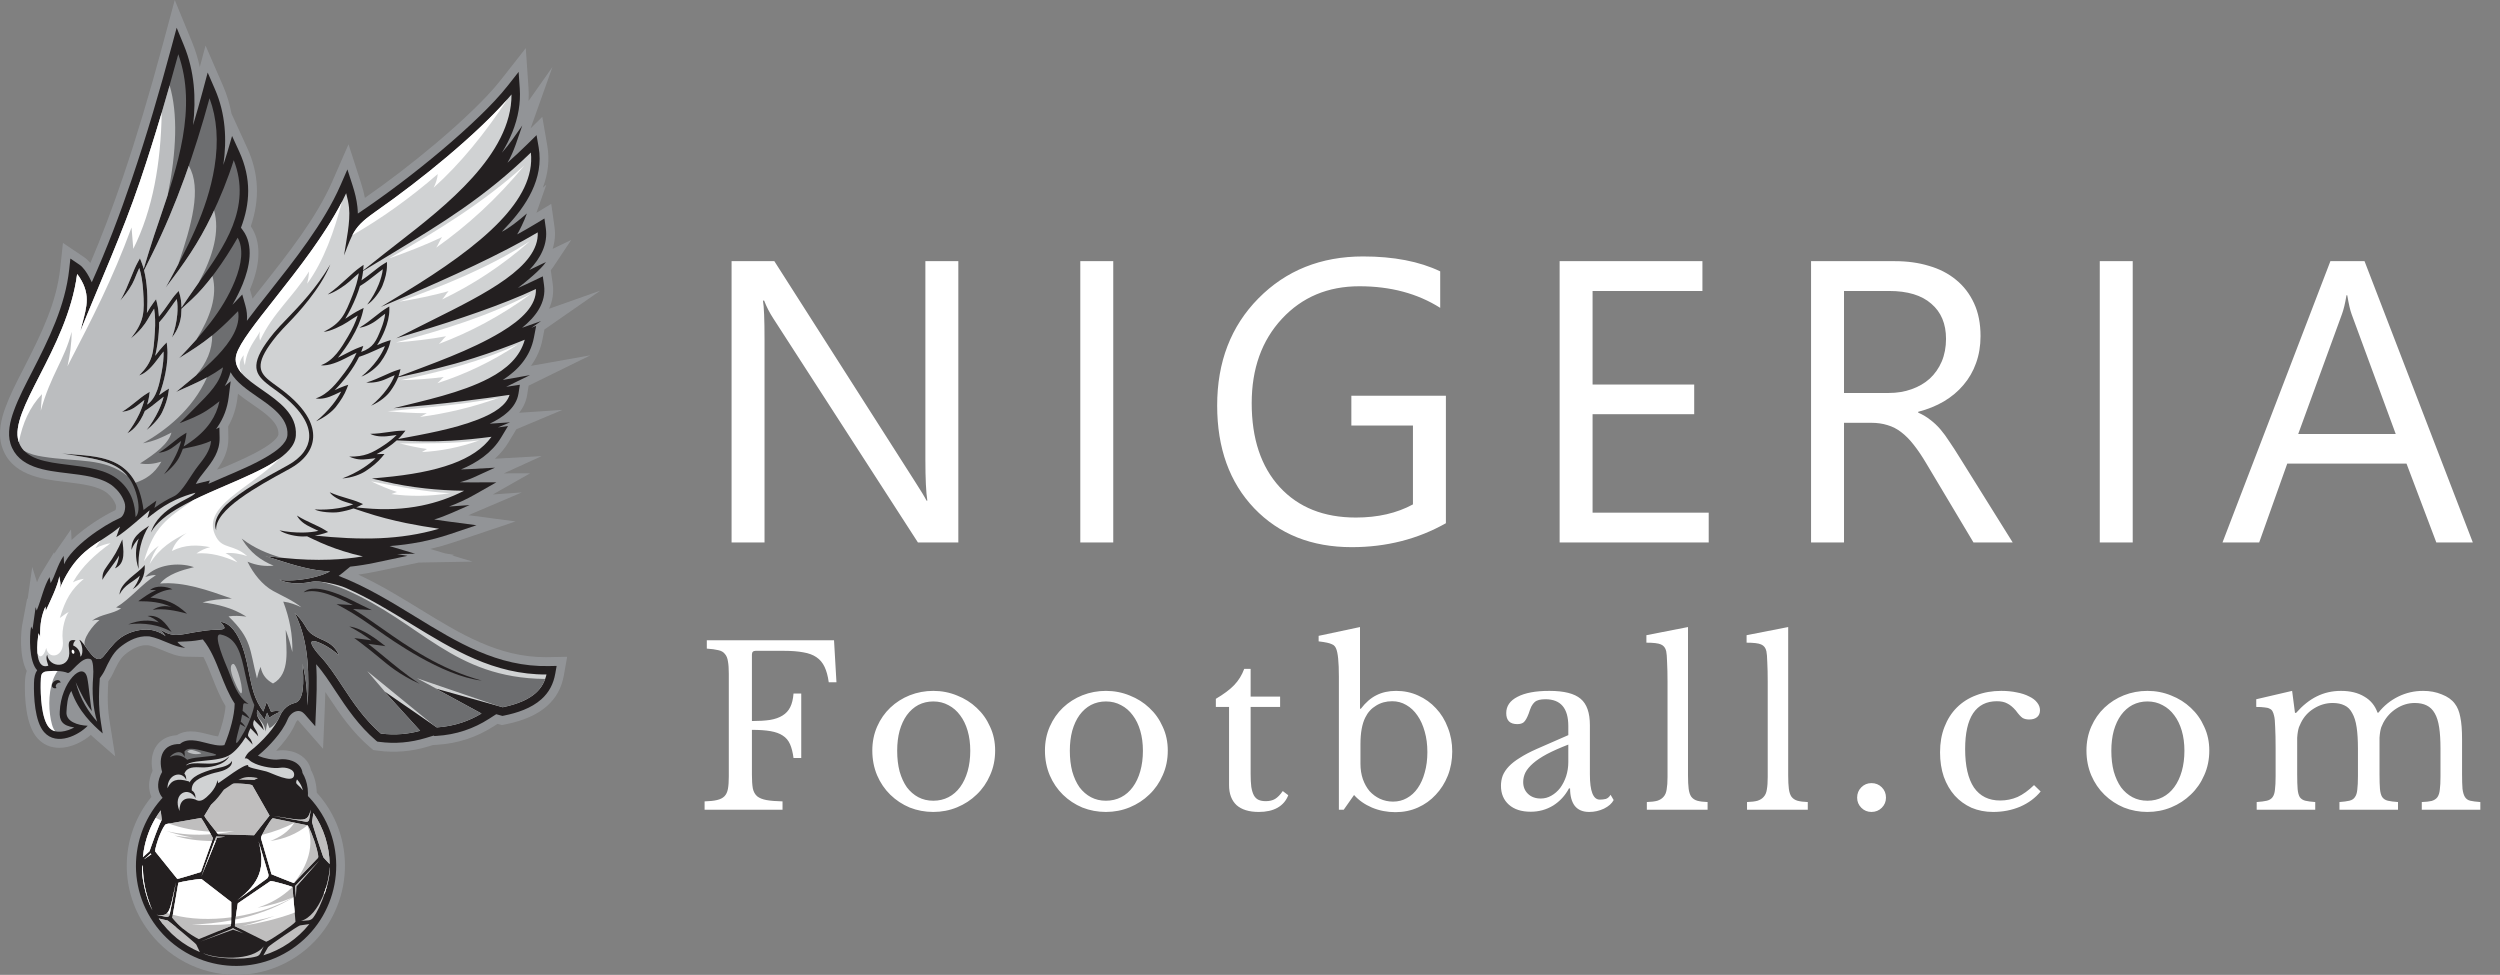
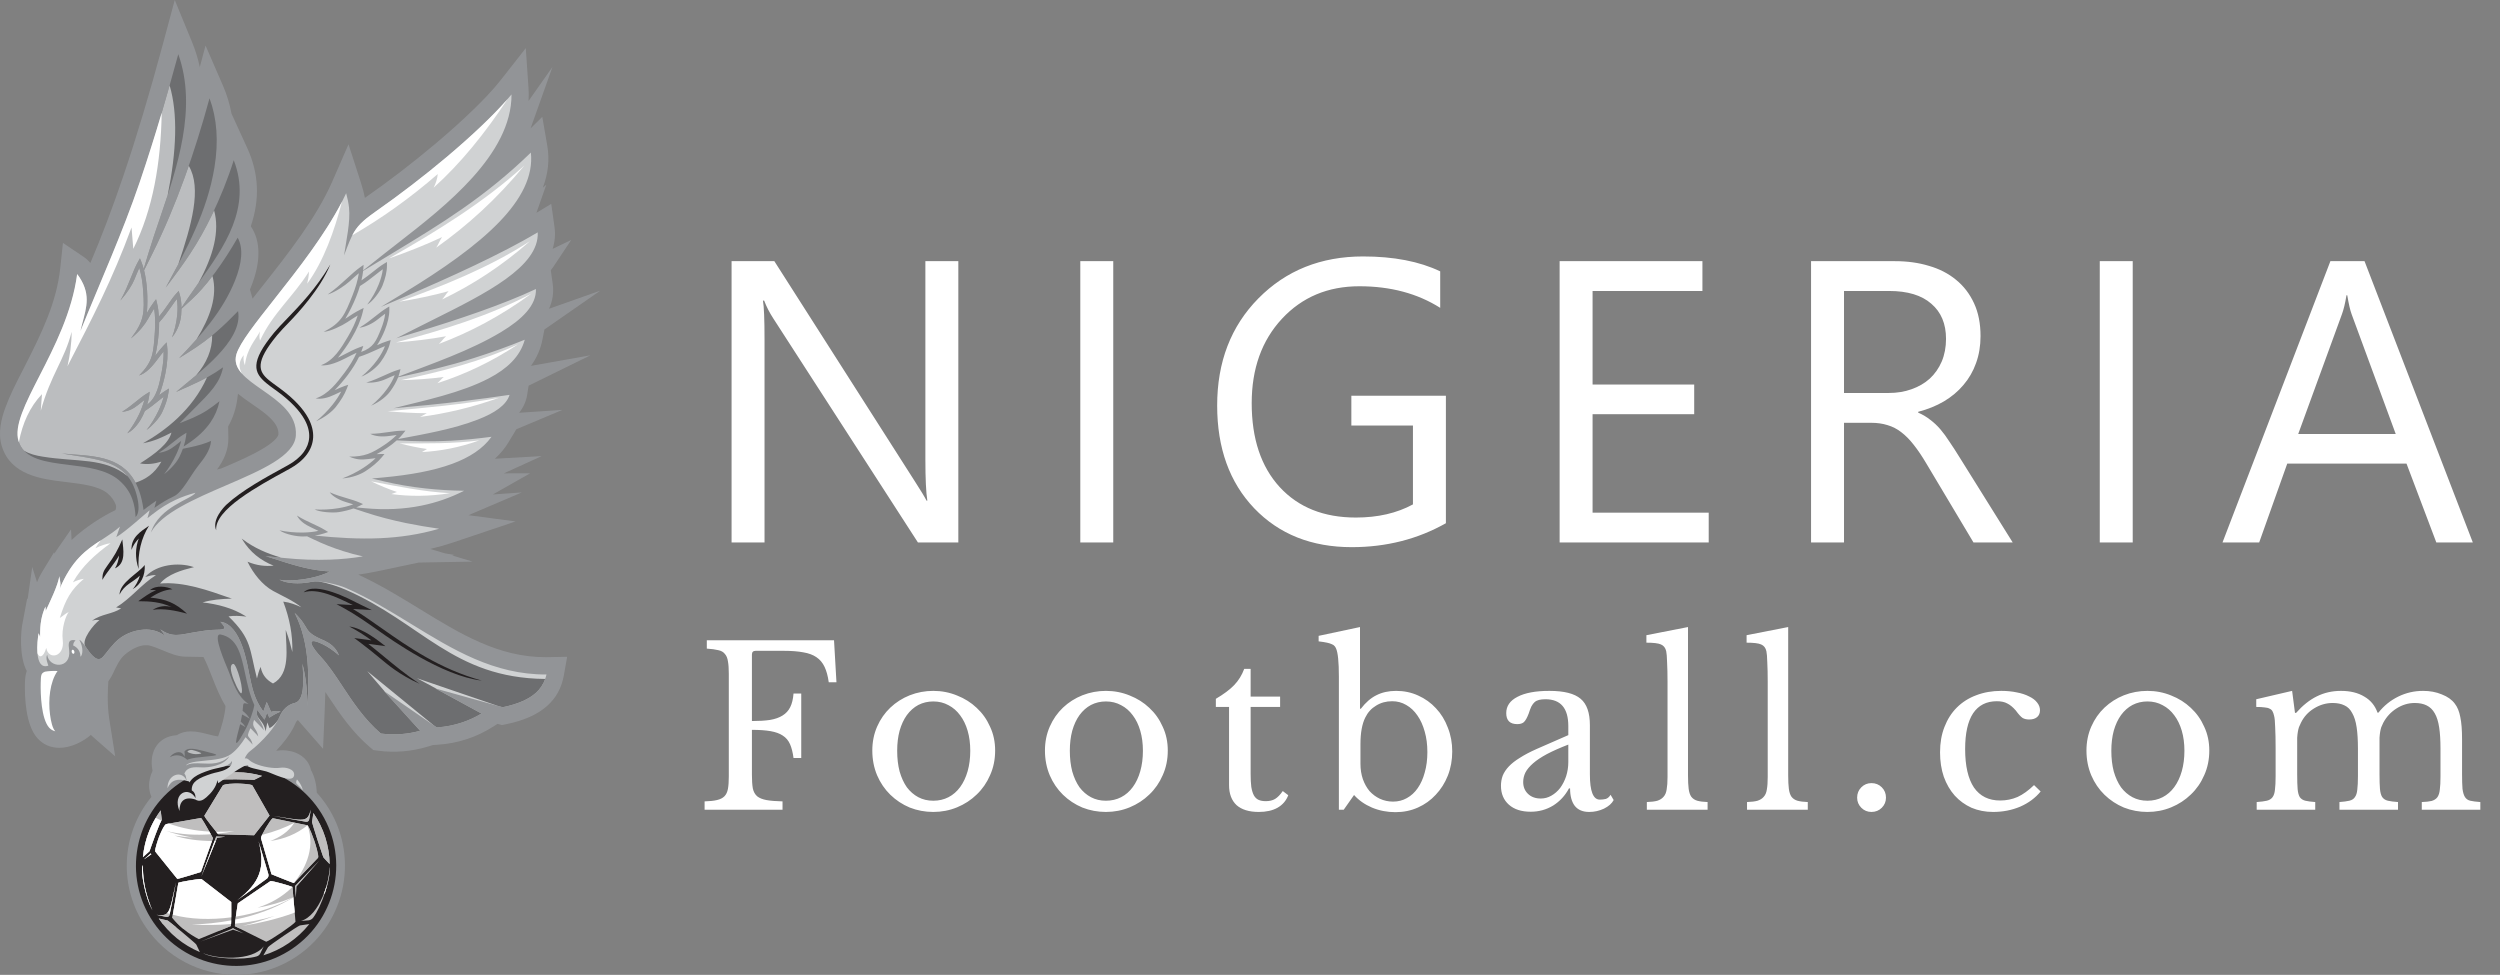
<svg xmlns="http://www.w3.org/2000/svg" width="159" height="62" viewBox="0 0 159 62" fill="none">
  <rect x="0" y="0" width="159" height="62" fill="#808080" stroke="none" />
  <path d="M33.619 24.528L37.556 22.596L33.766 23.27C34.138 22.759 34.385 22.195 34.503 21.581L34.624 20.956L38.182 18.483L34.918 19.637C35.151 19.126 35.229 18.598 35.152 18.054L35.03 17.187C35.09 17.114 35.144 17.044 35.188 16.977L36.328 15.262L35.148 15.828C35.292 15.369 35.332 14.903 35.266 14.433L35.059 12.965L34.116 13.537L34.746 11.745L34.522 11.941C34.864 11.043 34.96 10.151 34.808 9.272L34.49 7.432L33.744 8.167L35.136 4.261L33.615 6.421C33.632 6.146 33.632 5.872 33.613 5.6L33.44 3.061L31.869 5.064C31.309 5.778 30.652 6.44 30.142 6.937C29.418 7.642 28.614 8.365 27.685 9.148C26.222 10.379 24.72 11.532 23.208 12.584C23.149 12.283 23.067 11.968 22.959 11.633L22.166 9.178L21.134 11.542C20.129 13.844 18.315 16.14 16.715 18.167L16.416 18.546C16.299 18.694 16.181 18.843 16.062 18.994L15.897 18.412C15.915 18.368 15.934 18.323 15.952 18.279C16.599 16.679 16.598 15.338 15.951 14.391C16.538 12.66 16.464 11.029 15.725 9.414L14.722 7.222C14.608 6.608 14.43 6.022 14.189 5.467L13.073 2.896L12.706 4.269C12.588 3.716 12.424 3.184 12.212 2.669L11.114 0L10.365 2.787C9.509 5.969 8.683 8.724 7.839 11.209C7.149 13.242 6.461 15.057 5.748 16.725C5.62 16.572 5.488 16.45 5.349 16.357L4.004 15.448L3.831 17.062C3.599 19.207 2.691 21.116 1.527 23.389L1.408 23.621C1.023 24.371 0.624 25.146 0.334 25.948C0.109 26.572 -0.159 27.504 0.119 28.391C0.697 30.232 2.658 30.47 4.09 30.644L4.379 30.68C5.19 30.778 6.3 30.913 6.846 31.384C7.102 31.604 7.269 31.841 7.372 32.127C7.406 32.224 7.374 32.374 7.338 32.447C6.618 32.778 5.435 33.506 4.553 34.344L4.518 33.668L3.574 35.029C3.532 35.089 3.493 35.15 3.456 35.212L3.44 35.123L2.659 36.409C2.538 36.608 2.439 36.817 2.354 37.03L2.049 36.058L1.758 38.114L1.729 38.055L1.413 39.741C1.339 40.137 1.198 41.733 1.702 42.675C1.629 42.884 1.592 43.129 1.586 43.427C1.564 44.378 1.636 46.099 2.367 46.934C2.727 47.345 3.214 47.562 3.773 47.562C4.518 47.562 5.286 47.166 5.778 46.742C5.915 46.869 6.041 46.979 6.149 47.074L7.324 48.101L7.081 46.559C7.064 46.453 7.048 46.351 7.031 46.25C6.898 45.438 6.792 44.791 6.891 43.335C7.013 43.156 7.101 43.008 7.163 42.877L7.188 42.824C7.391 42.392 7.621 41.902 7.935 41.64C8.368 41.276 8.818 41.062 9.201 41.037C9.26 41.033 9.341 41.035 9.431 41.039C9.723 41.099 10.046 41.234 10.358 41.364C10.816 41.556 11.289 41.753 11.759 41.762L12.94 41.785C13.143 42.176 13.31 42.601 13.473 43.017L13.492 43.063C13.733 43.678 13.983 44.312 14.344 44.902C14.326 45.176 14.27 45.492 14.177 45.863C14.094 46.19 13.992 46.516 13.871 46.837C13.684 46.815 13.471 46.76 13.305 46.718L13.178 46.686C12.881 46.61 12.512 46.516 12.139 46.516C11.794 46.516 11.493 46.597 11.242 46.758C10.572 46.802 10.194 47.116 9.991 47.382C9.672 47.801 9.572 48.377 9.702 49.023C9.4 49.67 9.441 50.247 9.632 50.681C7.687 53.055 7.525 56.403 9.277 58.972C10.57 60.868 12.714 62 15.012 62C16.408 62 17.757 61.583 18.914 60.794C22.073 58.639 22.89 54.316 20.736 51.157C20.559 50.897 20.36 50.645 20.143 50.407C20.136 49.9 20.002 49.375 19.773 48.965C19.73 48.76 19.641 48.565 19.512 48.396C19.338 48.168 19.09 47.986 18.794 47.869C18.442 47.73 18.004 47.682 17.634 47.743C17.623 47.744 17.6 47.747 17.562 47.748C17.68 47.624 17.795 47.497 17.905 47.367C18.331 46.867 18.626 46.41 18.806 45.972C18.829 45.915 18.865 45.863 18.906 45.827C18.921 45.814 18.935 45.804 18.946 45.798C18.987 45.839 19.043 45.905 19.076 45.945C19.101 45.974 19.124 46.002 19.146 46.027L20.546 47.625L20.644 45.351C20.663 44.911 20.683 44.463 20.693 44.013C20.71 44.038 20.726 44.064 20.743 44.089L20.839 44.235C21.656 45.473 22.421 46.574 23.524 47.517L23.742 47.703L24.026 47.742C24.563 47.815 25.113 47.83 25.652 47.783C26.176 47.739 26.705 47.637 27.225 47.479L27.542 47.383L27.793 47.368C28.457 47.328 29.106 47.204 29.721 46.999C30.301 46.806 30.863 46.536 31.392 46.197L31.643 46.037L31.922 46.114L32.152 46.068C33.311 45.834 34.176 45.451 34.798 44.896C35.372 44.383 35.721 43.744 35.863 42.942L36.071 41.771L34.881 41.795C34.819 41.796 34.756 41.797 34.694 41.797C31.691 41.797 29.262 40.307 26.691 38.73C25.504 38.002 24.19 37.196 22.785 36.546C23.176 36.492 23.562 36.426 23.937 36.346L26.627 35.779L30.058 35.718L28.756 35.329L28.904 35.298L28.298 35.193L27.361 34.913C27.85 34.8 28.328 34.664 28.8 34.506L32.791 33.164L29.795 32.767C29.892 32.725 29.987 32.683 30.08 32.643L33.187 31.319L31.343 31.449L33.717 30.102L32.041 30.107L34.452 29.008L31.474 29.176C31.823 28.858 32.114 28.506 32.344 28.124L32.838 27.302L35.772 26.068L33.016 26.253C33.293 25.904 33.464 25.523 33.528 25.111L33.619 24.528ZM14.525 27.82L14.509 27.127C14.819 26.578 15.017 25.977 15.097 25.336L15.134 25.042C15.403 25.262 15.683 25.456 15.936 25.632L16.155 25.784C16.869 26.278 17.757 26.893 17.707 27.63C17.703 27.683 17.641 27.975 16.762 28.508C16 28.97 15.113 29.35 14.256 29.717L14.074 29.795L13.802 29.862C14.189 29.326 14.544 28.673 14.525 27.82Z" fill="#929497" />
  <path fill-rule="evenodd" clip-rule="evenodd" d="M11.427 49.803C14.333 47.821 18.295 48.571 20.277 51.476C22.259 54.382 21.509 58.344 18.604 60.326C15.698 62.308 11.736 61.559 9.754 58.653C7.772 55.747 8.521 51.785 11.427 49.803Z" fill="#231F20" />
  <path fill-rule="evenodd" clip-rule="evenodd" d="M14.94 58.905L16.93 59.894C17.15 59.845 18.681 58.806 18.794 58.625L18.6 56.411C18.411 56.321 17.352 56.028 17.208 56.033L15.127 57.453C15.11 57.522 15.099 57.621 15.088 57.688C15.062 57.854 15.038 58.02 15.015 58.187C14.999 58.298 14.931 58.77 14.94 58.905ZM9.083 55.025C9.092 55.695 9.148 56.639 9.692 57.889C9.24 57.126 8.896 55.301 9.083 55.025ZM11.193 56.119C11.056 56.809 10.933 57.5 10.782 58.187C10.762 58.279 10.678 58.337 10.568 58.313L9.957 58.185C10.829 58.294 10.762 58.044 11.193 56.119ZM17.393 51.892C18.084 52.016 18.774 52.154 19.468 52.264C19.561 52.279 19.645 52.221 19.664 52.111L19.767 51.494C19.55 52.347 19.341 52.193 17.393 51.892ZM20.952 55.131C21.087 55.815 20.431 57.696 19.908 58.378C19.849 58.454 19.727 58.526 19.629 58.533L19.142 58.572C20.326 58.241 21.002 56.004 20.952 55.131ZM12.91 60.615C13.5 60.995 15.501 61.078 16.328 60.826C16.435 60.793 16.51 60.729 16.556 60.634L16.773 60.186C16.034 61.168 13.705 60.981 12.91 60.615ZM15.101 57.243C16.528 56.15 16.896 55.185 16.446 53.51L17.067 55.597C17.095 55.691 17.057 55.82 16.977 55.878L15.101 57.243ZM20.305 54.734L18.847 56.381L18.817 57.082L18.766 56.351L20.305 54.734ZM12.754 59.883L14.823 59.041L15.484 59.355L14.82 59.127L12.754 59.883ZM9.155 54.658L9.585 54.276L9.623 54.332L9.155 54.658ZM12.799 55.758L13.752 53.202L14.335 53.215L13.809 53.282L12.799 55.758ZM10.219 51.538C9.579 52.409 9.189 53.441 9.089 54.517L9.509 54.138C9.552 54.029 9.589 53.907 9.628 53.797C9.712 53.558 9.798 53.318 9.888 53.08C9.959 52.893 10.032 52.705 10.11 52.52C10.162 52.398 10.222 52.259 10.291 52.143L10.219 51.538ZM10.096 58.415C10.097 58.416 10.097 58.417 10.098 58.418C10.748 59.372 11.652 60.11 12.713 60.554L12.487 60.078C12.445 60.016 12.251 59.855 12.19 59.801C11.993 59.629 11.792 59.459 11.591 59.291C11.388 59.123 11.184 58.955 10.978 58.789C10.906 58.731 10.833 58.674 10.76 58.617C10.732 58.597 10.686 58.558 10.666 58.547L10.096 58.415ZM16.752 60.759L17.048 60.239C17.148 60.112 18.92 58.903 19.076 58.857L19.674 58.771C19.302 59.238 18.862 59.645 18.369 59.982C17.872 60.321 17.327 60.583 16.752 60.759ZM20.967 54.958C20.947 53.796 20.589 52.674 19.933 51.711C19.932 51.71 19.931 51.709 19.93 51.708L19.846 52.28C19.85 52.314 19.868 52.368 19.877 52.4C19.902 52.489 19.929 52.578 19.956 52.667C20.032 52.921 20.113 53.173 20.195 53.425C20.276 53.676 20.359 53.926 20.445 54.174C20.474 54.257 20.545 54.486 20.585 54.55L20.967 54.958ZM16.669 49.347C15.631 49.048 14.528 49.033 13.483 49.312L14.02 49.599C14.154 49.577 14.305 49.573 14.438 49.569C14.639 49.564 14.839 49.564 15.04 49.567C15.295 49.57 15.549 49.577 15.803 49.586C15.919 49.59 16.046 49.6 16.163 49.6L16.669 49.347ZM18.69 56.162C18.622 56.143 18.517 56.099 18.463 56.078C18.301 56.016 18.14 55.952 17.979 55.888C17.742 55.794 17.506 55.696 17.269 55.602L16.597 53.305C16.585 53.158 17.194 52.124 17.346 52.037L19.556 52.49C19.661 52.557 19.945 53.342 19.994 53.486C20.041 53.626 20.299 54.434 20.23 54.551L18.69 56.162ZM17.144 51.87L16.049 49.95C15.957 49.863 15.241 49.834 15.102 49.832C14.962 49.831 14.239 49.84 14.162 49.967L12.994 51.885C13.059 52.056 13.695 52.828 13.874 53.056L16.157 53.123L17.144 51.87ZM12.788 52.022L10.581 52.409C10.435 52.435 10.162 53.104 10.113 53.235C10.063 53.365 9.829 54.042 9.873 54.155L11.277 55.896C11.344 55.888 11.476 55.848 11.525 55.835C11.694 55.788 11.862 55.738 12.03 55.688C12.28 55.612 12.528 55.532 12.778 55.457L13.548 53.308C13.421 53.093 13.303 52.868 13.18 52.652C13.125 52.557 12.876 52.116 12.788 52.022ZM11.342 56.145L10.96 58.352C10.96 58.357 10.959 58.362 10.957 58.367C11.419 58.935 11.994 59.399 12.647 59.73L14.684 58.895C14.696 58.833 14.699 58.693 14.701 58.645C14.707 58.475 14.708 58.305 14.709 58.134C14.711 57.88 14.707 57.625 14.708 57.371L12.81 55.903C12.653 55.887 11.525 56.074 11.342 56.145Z" fill="#BFBEBE" />
  <path fill-rule="evenodd" clip-rule="evenodd" d="M14.94 58.905L15.212 59.04C16.527 58.85 17.738 58.491 18.742 58.03L18.6 56.411C18.411 56.321 17.352 56.028 17.208 56.033L15.127 57.453C15.11 57.522 15.099 57.621 15.088 57.688C15.062 57.854 15.038 58.02 15.015 58.187C14.999 58.298 14.931 58.77 14.94 58.905ZM20.663 56.797C20.638 56.82 20.613 56.843 20.588 56.866C20.846 56.211 20.974 55.529 20.952 55.131C21.021 55.481 20.884 56.142 20.663 56.797ZM14.908 59.081C14.822 59.092 14.736 59.102 14.651 59.111L14.822 59.041L14.908 59.081ZM14.034 59.162L14.684 58.895C14.696 58.833 14.699 58.693 14.701 58.645C14.707 58.475 14.709 58.304 14.71 58.134C14.711 57.88 14.707 57.625 14.708 57.371L12.81 55.903C12.653 55.887 11.525 56.074 11.343 56.145L10.96 58.352C10.96 58.357 10.959 58.362 10.958 58.367C11.166 58.624 11.399 58.86 11.651 59.072C12.371 59.179 13.177 59.213 14.034 59.162ZM11.239 59.001C10.924 58.938 10.629 58.861 10.357 58.769C10.266 58.656 10.18 58.538 10.098 58.418C10.097 58.417 10.097 58.416 10.096 58.415L10.666 58.547C10.686 58.558 10.732 58.597 10.76 58.617C10.833 58.674 10.906 58.731 10.978 58.789C11.066 58.859 11.152 58.93 11.239 59.001ZM9.083 55.025C9.092 55.695 9.148 56.639 9.692 57.889C9.24 57.126 8.896 55.301 9.083 55.025ZM11.193 56.119C11.056 56.809 10.933 57.5 10.782 58.187C10.762 58.279 10.678 58.337 10.568 58.313L9.957 58.185C10.829 58.294 10.762 58.044 11.193 56.119ZM17.393 51.892C18.084 52.016 18.774 52.154 19.468 52.264C19.561 52.279 19.645 52.221 19.664 52.111L19.767 51.494C19.55 52.347 19.341 52.193 17.393 51.892ZM15.101 57.243C16.527 56.15 16.896 55.185 16.446 53.51L17.067 55.597C17.095 55.691 17.057 55.82 16.977 55.878L15.101 57.243ZM20.305 54.734L18.766 56.351L18.817 57.082L18.847 56.381L20.305 54.734ZM9.155 54.658L9.585 54.276L9.623 54.332L9.155 54.658ZM12.799 55.759L13.752 53.203L14.335 53.215L13.809 53.282L12.799 55.759ZM10.219 51.538C9.579 52.409 9.189 53.441 9.089 54.517L9.509 54.138C9.552 54.029 9.589 53.907 9.628 53.797C9.712 53.558 9.798 53.318 9.888 53.081C9.959 52.893 10.032 52.705 10.11 52.52C10.162 52.398 10.222 52.259 10.291 52.143L10.219 51.538ZM20.967 54.958L20.585 54.55C20.545 54.487 20.474 54.257 20.445 54.175C20.359 53.926 20.276 53.676 20.195 53.425C20.113 53.173 20.032 52.921 19.956 52.667C19.929 52.578 19.902 52.489 19.877 52.4C19.868 52.368 19.851 52.314 19.846 52.28L19.93 51.708C19.931 51.709 19.932 51.71 19.933 51.711C20.589 52.674 20.947 53.796 20.967 54.958ZM16.669 49.347C15.631 49.048 14.528 49.033 13.483 49.312L14.02 49.599C14.154 49.577 14.305 49.573 14.438 49.569C14.639 49.564 14.839 49.564 15.04 49.567C15.295 49.57 15.549 49.577 15.803 49.586C15.919 49.59 16.046 49.6 16.163 49.6L16.669 49.347ZM18.69 56.162C18.622 56.143 18.517 56.099 18.463 56.078C18.301 56.016 18.14 55.952 17.979 55.888C17.742 55.794 17.506 55.696 17.269 55.602L16.597 53.305C16.585 53.158 17.194 52.124 17.346 52.037L19.556 52.49C19.661 52.557 19.945 53.342 19.994 53.486C20.041 53.626 20.299 54.434 20.23 54.551L18.69 56.162ZM17.144 51.87L16.049 49.95C15.957 49.863 15.241 49.834 15.102 49.832C14.962 49.831 14.239 49.84 14.162 49.967L12.994 51.885C13.059 52.056 13.695 52.828 13.874 53.056L16.157 53.124L17.144 51.87ZM12.788 52.022C12.876 52.116 13.125 52.557 13.179 52.652C13.303 52.868 13.421 53.093 13.548 53.308L12.778 55.457C12.528 55.532 12.28 55.612 12.03 55.688C11.862 55.738 11.694 55.788 11.525 55.835C11.476 55.848 11.344 55.888 11.277 55.896L9.873 54.155C9.829 54.042 10.063 53.365 10.113 53.235C10.162 53.104 10.435 52.435 10.581 52.409L12.788 52.022Z" fill="#BFBEBE" />
  <path fill-rule="evenodd" clip-rule="evenodd" d="M18.597 58.095C18.646 58.074 18.694 58.052 18.742 58.03L18.658 57.067C17.546 57.756 16.291 58.21 14.975 58.482C14.964 58.573 14.953 58.668 14.946 58.748C15.807 58.663 16.655 58.505 17.462 58.25C16.803 58.504 16.122 58.715 15.431 58.888C16.495 58.714 17.573 58.462 18.597 58.095ZM20.747 56.406L20.795 56.367C20.756 56.509 20.712 56.653 20.663 56.797C20.638 56.82 20.613 56.843 20.588 56.866C20.648 56.712 20.702 56.558 20.747 56.406ZM14.696 58.771C13.861 58.84 13.016 58.844 12.189 58.804C13.035 58.775 13.88 58.69 14.704 58.536C14.703 58.572 14.702 58.609 14.701 58.645C14.7 58.67 14.699 58.72 14.696 58.771Z" fill="white" />
  <path fill-rule="evenodd" clip-rule="evenodd" d="M18.657 57.061C17.908 57.379 17.148 57.606 16.379 57.729C17.172 57.474 17.924 57.075 18.6 56.411C18.411 56.321 17.352 56.028 17.208 56.033L15.127 57.453C15.11 57.522 15.099 57.62 15.088 57.687C15.062 57.853 15.038 58.02 15.015 58.187L14.999 58.298C16.3 58.091 17.588 57.669 18.657 57.061ZM10.067 52.625C10.081 52.59 10.095 52.555 10.11 52.52C10.156 52.413 10.207 52.294 10.265 52.188C10.143 52.134 10.023 52.076 9.903 52.015C9.843 52.116 9.786 52.219 9.732 52.323L9.728 52.33L9.722 52.341L9.716 52.353L9.715 52.355L9.71 52.365L9.704 52.377L9.699 52.387L9.698 52.389L9.692 52.401L9.686 52.413L9.683 52.419L9.68 52.424L9.674 52.436L9.669 52.448L9.667 52.451L9.663 52.46L9.657 52.472L9.652 52.483L9.651 52.484L9.646 52.496L9.64 52.508L9.636 52.516L9.634 52.52L9.629 52.532L9.623 52.544L9.621 52.548L9.617 52.556L9.612 52.568L9.606 52.58L9.606 52.581L9.601 52.592L9.595 52.604L9.591 52.613L9.59 52.616L9.584 52.628L9.579 52.64L9.576 52.646L9.574 52.652L9.568 52.664L9.563 52.677L9.562 52.678L9.558 52.689L9.552 52.701L9.548 52.711L9.547 52.713L9.542 52.725L9.537 52.738L9.534 52.744L9.531 52.75L9.527 52.762L9.521 52.774C9.292 53.328 9.145 53.914 9.089 54.516L9.51 54.136C9.553 54.028 9.59 53.906 9.628 53.796C9.713 53.556 9.799 53.317 9.889 53.079C9.911 53.019 9.934 52.96 9.957 52.901H9.957V52.901L9.959 52.895L9.96 52.893L9.962 52.889L9.963 52.886L9.964 52.882L9.965 52.879L9.966 52.876L9.968 52.872L9.969 52.87L9.971 52.865V52.864L9.974 52.858L9.974 52.858L9.976 52.853L9.977 52.85L9.978 52.847L9.979 52.843L9.981 52.84L9.982 52.836L9.983 52.835L9.985 52.829V52.828L9.988 52.823L9.988 52.822L9.99 52.817L9.991 52.815L9.993 52.811L9.994 52.808L9.995 52.805L9.997 52.801L9.997 52.799L10 52.794L10 52.793L10.002 52.787L10.002 52.787L10.005 52.781L10.005 52.779L10.007 52.775L10.008 52.772L10.011 52.765L10.012 52.763L10.014 52.758L10.014 52.757L10.017 52.751V52.751L10.019 52.745L10.02 52.744L10.022 52.739L10.023 52.737L10.024 52.733L10.026 52.73L10.027 52.727L10.028 52.723L10.029 52.721L10.031 52.715L10.032 52.715L10.034 52.709V52.709L10.037 52.703L10.037 52.701L10.039 52.697L10.04 52.694L10.041 52.691L10.043 52.687L10.044 52.685L10.046 52.68L10.046 52.68L10.049 52.674L10.049 52.673L10.052 52.668L10.052 52.666L10.054 52.662L10.055 52.659L10.056 52.656L10.058 52.652L10.059 52.65L10.061 52.645L10.061 52.644L10.064 52.638L10.066 52.632L10.067 52.631L10.069 52.626L10.067 52.625ZM11.09 53.141C11.783 53.373 12.613 53.481 13.483 53.488L12.778 55.458C12.528 55.533 12.28 55.612 12.03 55.688C11.862 55.738 11.694 55.788 11.524 55.835C11.476 55.848 11.344 55.888 11.277 55.897L9.873 54.155C9.829 54.042 10.063 53.365 10.112 53.235C10.129 53.192 10.17 53.088 10.223 52.969L10.223 52.969L10.227 52.961L10.228 52.958L10.231 52.952L10.233 52.947L10.235 52.944L10.235 52.943L10.247 52.918L10.249 52.912L10.251 52.909L10.255 52.901L10.262 52.883L10.266 52.877L10.267 52.874L10.275 52.857L10.277 52.853L10.279 52.848L10.282 52.842L10.283 52.839L10.296 52.813L10.299 52.806L10.3 52.804L10.305 52.796L10.305 52.795L10.309 52.787C10.402 52.598 10.508 52.422 10.581 52.409L10.743 52.38C11.565 52.681 12.431 52.839 13.312 52.888L13.407 53.059C12.453 53.128 11.493 53.081 10.579 52.85C11.136 53.036 11.708 53.176 12.284 53.276C11.888 53.248 11.488 53.204 11.09 53.141ZM13.845 53.019C14.204 52.98 14.561 52.926 14.912 52.86C14.526 52.893 14.138 52.908 13.752 52.903L13.845 53.019ZM14.708 58.342C14.709 58.272 14.709 58.203 14.71 58.134C14.711 57.88 14.707 57.625 14.708 57.371L12.81 55.903C12.653 55.887 11.525 56.074 11.343 56.145L10.991 58.178C12.088 58.473 13.397 58.517 14.708 58.342ZM10.796 58.121C10.742 58.105 10.688 58.088 10.634 58.07C10.853 57.843 10.931 57.292 11.193 56.119C11.06 56.786 10.941 57.457 10.796 58.121ZM9.558 57.562C9.545 57.553 9.532 57.544 9.519 57.535C9.158 56.669 8.921 55.264 9.082 55.025C9.091 55.635 9.139 56.472 9.558 57.562ZM13.646 53.488L12.799 55.759L13.726 53.487L13.646 53.488ZM16.669 53.096C17.45 52.898 18.161 52.633 18.725 52.32C18.348 52.909 17.804 53.25 17.192 53.488C18.075 53.365 18.867 53.042 19.556 52.49C20.125 54.07 19.257 55.45 18.69 56.162C18.622 56.143 18.517 56.099 18.463 56.078C18.301 56.016 18.14 55.952 17.979 55.888C17.742 55.794 17.506 55.697 17.269 55.602L16.597 53.305C16.595 53.272 16.623 53.196 16.669 53.096ZM15.101 57.243C16.527 56.15 16.896 55.185 16.446 53.51L17.067 55.597C17.095 55.691 17.057 55.82 16.977 55.878L15.101 57.243ZM9.155 54.658L9.585 54.276L9.623 54.332L9.155 54.658Z" fill="white" />
-   <path fill-rule="evenodd" clip-rule="evenodd" d="M10.899 50.994C10.446 51.072 9.648 50.261 10.31 49.095C10.052 48.162 10.348 47.303 11.446 47.319C11.891 46.921 12.583 47.117 13.109 47.25C13.419 47.328 13.932 47.471 14.27 47.39C14.458 46.942 14.616 46.472 14.735 46.002C14.835 45.605 14.92 45.163 14.926 44.749C14.54 44.161 14.281 43.5 14.024 42.848C13.728 42.096 13.42 41.3 12.9 40.669C12.745 40.692 12.591 40.718 12.437 40.744C12.106 40.799 11.614 40.793 11.281 40.824C11.395 40.97 11.547 41.097 11.778 41.196C11.117 41.183 10.301 40.624 9.509 40.475C9.373 40.468 9.258 40.466 9.173 40.472C8.586 40.511 8.021 40.835 7.579 41.206C7.156 41.561 6.89 42.145 6.659 42.636C6.583 42.798 6.452 42.991 6.346 43.138C6.209 44.964 6.374 45.655 6.53 46.647C5.887 46.084 4.991 45.254 4.537 43.944C4.28 44.312 4.254 44.853 4.227 45.285C4.188 45.889 4.933 46.13 5.579 46.159C5.028 46.74 3.61 47.483 2.802 46.56C2.211 45.886 2.14 44.312 2.161 43.44C2.169 43.081 2.226 42.823 2.364 42.628C1.83 42.063 1.865 40.454 1.979 39.846L2.067 40.027L2.267 38.613L2.336 38.831C2.651 38.056 2.782 37.311 3.152 36.703L3.218 37.083C3.48 36.693 3.65 35.925 4.048 35.352L4.077 35.889C4.551 34.79 6.506 33.437 7.649 32.933C7.867 32.837 8.052 32.321 7.914 31.936C7.773 31.544 7.54 31.227 7.225 30.955C6.513 30.34 5.218 30.212 4.315 30.1C2.952 29.933 1.154 29.77 0.668 28.222C0.456 27.546 0.643 26.787 0.876 26.141C1.183 25.292 1.629 24.452 2.04 23.648C3.098 21.582 4.15 19.464 4.403 17.123L4.476 16.444L5.041 16.826C5.302 17.002 5.513 17.331 5.662 17.603C5.724 17.716 5.782 17.832 5.838 17.95C6.799 15.812 7.631 13.61 8.384 11.392C9.331 8.606 10.157 5.776 10.921 2.934L11.236 1.763L11.697 2.885C12.375 4.533 12.479 6.248 12.279 7.957C12.499 7.225 12.708 6.488 12.905 5.75L13.209 4.612L13.678 5.692C14.341 7.218 14.439 8.864 14.204 10.491C14.292 10.23 14.375 9.968 14.452 9.706L14.76 8.648L15.219 9.65C16.005 11.369 15.905 12.958 15.325 14.484L15.434 14.63C16.177 15.612 15.858 17.022 15.435 18.067C15.255 18.512 15.034 18.954 14.784 19.384C14.827 19.34 14.87 19.296 14.912 19.251L15.407 18.731L15.604 19.422C15.696 19.744 15.733 20.073 15.703 20.404C16.136 19.819 16.592 19.248 17.042 18.678C18.683 16.599 20.601 14.2 21.662 11.769L22.095 10.775L22.428 11.807C22.569 12.243 22.68 12.691 22.73 13.146C22.746 13.292 22.756 13.438 22.759 13.583C24.591 12.352 26.373 10.999 28.058 9.581C28.91 8.864 29.747 8.12 30.545 7.343C31.165 6.739 31.789 6.095 32.324 5.413L32.984 4.572L33.057 5.639C33.088 6.093 33.063 6.547 32.988 6.996C32.827 7.964 32.435 8.875 31.919 9.716C32.419 9.152 32.781 8.603 33.217 7.983C32.941 8.757 32.695 9.65 32.275 10.351C32.716 9.961 33.146 9.56 33.566 9.146L34.125 8.595L34.259 9.369C34.602 11.351 33.471 13.106 32.154 14.476C32.109 14.522 32.01 14.627 31.913 14.74C32.335 14.55 32.98 14.037 33.51 13.577C33.322 14.11 33.012 14.715 32.892 14.909C33.299 14.686 33.701 14.456 34.094 14.217L34.626 13.895L34.713 14.511C34.857 15.532 34.378 16.421 33.667 17.171L34.725 16.663C34.402 17.149 33.4 17.964 32.936 18.317C33.299 18.159 33.658 17.993 34.015 17.82L34.522 17.575L34.6 18.133C34.759 19.256 34.055 20.16 33.205 20.847L34.411 20.42L33.792 20.851L34.101 20.721L33.956 21.474C33.722 22.682 32.955 23.532 31.979 24.165L33.709 23.857L32.192 24.602C32.298 24.586 32.404 24.57 32.51 24.554L33.063 24.471L32.977 25.024C32.831 25.955 31.977 26.554 31.142 26.947L32.438 26.86L31.665 27.185L32.31 27.097L31.867 27.832C31.285 28.8 30.338 29.429 29.317 29.857C29.594 29.851 29.859 29.836 29.966 29.83L31.482 29.744L30.101 30.374C29.853 30.487 29.561 30.586 29.25 30.672C29.502 30.678 29.754 30.681 30.006 30.68L31.569 30.675L30.209 31.448C29.678 31.749 29.127 32.006 28.558 32.216L29.866 32.123C29.158 32.425 28.345 32.828 27.614 33.04C27.926 33.088 28.238 33.132 28.551 33.173L30.305 33.406L28.628 33.969C27.373 34.392 26.09 34.631 24.778 34.731L26.406 35.217L25.258 35.237L25.917 35.352L23.829 35.793C23.314 35.902 22.793 35.983 22.27 36.04L21.947 36.306C21.801 36.427 21.672 36.532 21.538 36.627C23.261 37.293 24.829 38.248 26.404 39.214C29.072 40.85 31.653 42.429 34.902 42.362L35.402 42.352L35.315 42.844C35.2 43.49 34.925 44.032 34.43 44.474C33.784 45.051 32.883 45.345 32.05 45.513L31.953 45.533L31.56 45.423L31.096 45.721C30.612 46.031 30.096 46.281 29.551 46.462C28.973 46.655 28.376 46.767 27.768 46.803L27.627 46.812L27.584 46.782L27.07 46.938C26.595 47.081 26.107 47.177 25.613 47.219C25.112 47.262 24.61 47.249 24.112 47.181L23.992 47.164L23.901 47.086C22.831 46.171 22.088 45.086 21.321 43.923C20.961 43.377 20.566 42.758 20.107 42.243C20.181 43.32 20.128 44.401 20.081 45.479L20.05 46.19L19.581 45.654C19.466 45.523 19.32 45.322 19.155 45.254C19.061 45.215 18.959 45.211 18.86 45.233C18.742 45.259 18.633 45.322 18.543 45.401C18.432 45.498 18.346 45.621 18.291 45.757C18.108 46.202 17.794 46.635 17.483 47.001C17.165 47.375 16.793 47.746 16.405 48.062C16.419 48.068 16.431 48.074 16.444 48.08C16.769 48.221 17.387 48.359 17.735 48.302C18.011 48.257 18.335 48.294 18.595 48.396C18.78 48.469 18.95 48.581 19.071 48.74C19.167 48.865 19.224 49.009 19.24 49.163C19.558 49.665 19.746 50.615 19.406 51.288C19.263 51.03 18.837 50.454 18.342 50.216C17.881 49.941 17.31 49.721 16.793 49.58C15.394 49.2 15.333 49.52 14.234 50.223C14.009 50.534 13.764 50.865 13.476 51.115C13.133 51.411 12.718 51.585 12.294 51.391C11.802 51.351 11.613 51.722 11.59 52.23C11.14 51.949 10.855 51.353 10.899 50.994ZM14.663 23.672C14.579 23.995 14.453 24.285 14.296 24.555L14.671 24.249L14.544 25.265C14.457 25.959 14.22 26.592 13.825 27.168C13.797 27.209 13.768 27.25 13.739 27.289L13.953 27.181L13.967 27.832C13.987 28.708 13.529 29.321 13.015 29.969C12.825 30.209 12.6 30.484 12.452 30.78C12.565 30.751 12.679 30.723 12.792 30.695L13.348 30.559L13.257 30.772C13.569 30.634 13.882 30.499 14.195 30.364C15.147 29.954 16.178 29.529 17.064 28.992C17.494 28.731 18.243 28.23 18.281 27.668C18.357 26.553 17.161 25.789 16.358 25.23C15.757 24.811 15.021 24.319 14.663 23.672Z" fill="#231F20" />
  <path d="M15.526 46.547C15.876 45.918 16.111 45.243 16.175 44.837C15.88 44.204 15.736 43.529 15.591 42.851C15.332 41.639 15.107 40.571 14.035 40.355C13.457 40.239 14.387 42.306 14.524 42.652C14.836 43.446 15.089 44.291 15.807 44.773C15.521 44.724 15.474 44.641 15.453 44.961C15.448 45.043 15.44 45.127 15.43 45.212C15.614 45.349 15.775 45.515 15.885 45.72C15.78 45.64 15.539 45.523 15.398 45.443C15.374 45.592 15.344 45.745 15.31 45.9C15.431 45.996 15.537 46.11 15.611 46.248C15.539 46.193 15.379 46.114 15.274 46.056L15.254 46.132C15.072 46.856 14.71 48.013 15.526 46.547ZM12.978 47.77C13.985 48.024 14.012 48.033 13.012 48.128C12.624 48.165 12.256 48.2 11.985 48.294C11.958 48.303 11.931 48.314 11.905 48.324C11.801 48.222 11.687 48.15 11.571 48.103C11.411 48.039 11.246 48.024 11.095 48.051C10.991 48.069 10.894 48.107 10.807 48.162C10.832 48.118 10.864 48.078 10.901 48.042C11.142 47.811 11.598 47.693 11.726 48.136C11.753 48.038 11.758 47.931 11.727 47.811C11.918 47.502 12.424 47.63 12.978 47.77Z" fill="#6D6E70" />
  <path d="M2.588 43.449C2.573 44.145 2.622 45.706 3.124 46.278C3.515 46.725 4.289 46.512 4.722 46.264C3.951 46.161 3.764 45.813 3.8 45.258C3.87 43.4 5.304 41.959 5.549 43.115C5.66 43.636 5.725 44.676 5.843 45.228C5.501 44.801 5.169 44.164 4.813 43.384C5.116 44.51 5.654 45.303 6.18 45.899C5.897 45 5.848 44.008 5.924 43.056C5.957 42.646 5.929 42.001 5.771 41.927C5.215 41.668 4.506 42.886 4.301 42.797C3.971 42.654 3.324 42.639 2.86 42.718C2.611 42.825 2.601 42.91 2.588 43.449ZM3.434 43.341C3.564 43.233 3.735 43.224 3.814 43.321C3.839 43.35 3.851 43.387 3.854 43.425C3.793 43.4 3.707 43.417 3.637 43.474C3.546 43.549 3.517 43.664 3.573 43.731C3.581 43.742 3.592 43.751 3.603 43.758C3.501 43.794 3.398 43.779 3.341 43.71C3.261 43.613 3.303 43.448 3.434 43.341Z" fill="#929497" />
  <path d="M2.588 43.449C2.573 44.145 2.622 45.706 3.124 46.278C3.231 46.4 3.367 46.473 3.516 46.51C3.339 46.321 3.241 45.899 3.181 45.441C3.061 44.537 3.167 43.367 3.661 42.676C3.392 42.661 3.101 42.677 2.86 42.718C2.611 42.825 2.601 42.91 2.588 43.449Z" fill="white" />
  <path fill-rule="evenodd" clip-rule="evenodd" d="M12.348 40.215C12.816 40.136 13.282 40.059 13.749 40.053C14.435 40.046 14.363 39.946 14.018 39.546C15.352 39.7 15.739 42.341 15.836 42.799C16.05 43.801 16.159 44.438 16.747 45.252L16.964 44.647L17.24 45.274C17.46 45.214 17.596 45.188 17.85 45.258C17.574 45.367 17.371 45.483 17.129 45.645L16.988 45.326L16.828 45.772L16.688 45.591C16.575 45.444 16.47 45.295 16.367 45.142C16.227 45.695 16.65 45.773 16.783 46.447C16.655 46.267 16.294 45.941 16.159 45.782C15.964 46.288 16.311 46.249 16.428 46.842C16.326 46.7 16.042 46.443 15.93 46.312C15.569 47.059 15.933 46.692 16.065 47.361C15.973 47.233 15.715 47 15.618 46.886C15.353 47.32 15.034 47.715 14.679 47.971C14.28 48.259 13.634 48.32 13.035 48.377C12.663 48.412 12.309 48.446 12.067 48.53C11.957 48.569 11.873 48.619 11.823 48.689C12.095 48.519 12.462 48.536 12.868 48.556C13.424 48.582 14.068 48.612 14.592 48.085C14.249 48.739 13.174 48.821 12.856 48.806C12.341 48.782 11.903 48.761 11.724 49.205C11.804 49.279 11.843 49.415 11.848 49.602C11.562 48.984 10.655 49.23 10.65 50.133C10.887 49.605 11.277 49.479 11.969 49.687L12.03 49.705L12.051 49.764L12.052 49.766C12.124 49.635 12.228 49.524 12.359 49.426C12.613 49.238 12.963 49.107 13.359 48.975C13.517 48.922 13.678 48.887 13.835 48.853C14.211 48.77 14.576 48.691 14.757 48.394C14.792 48.848 14.153 49.04 13.888 49.098C13.735 49.132 13.579 49.166 13.438 49.213C13.063 49.338 12.733 49.46 12.508 49.628C12.302 49.781 12.182 49.978 12.195 50.266C12.347 50.356 12.436 50.512 12.44 50.762C12.003 49.973 10.949 50.44 11.415 51.583C11.404 50.983 11.719 50.619 12.426 50.85C12.689 51.018 12.911 50.894 13.125 50.709C13.447 50.43 13.761 50.042 13.829 49.618L13.88 49.812C14.223 49.596 15.511 48.584 15.799 48.661C15.618 48.812 16.408 48.919 16.933 49.062C17.276 49.154 18.616 49.876 18.704 49.321C18.72 49.216 18.695 49.131 18.644 49.064C18.588 48.991 18.5 48.934 18.398 48.894C18.212 48.821 17.988 48.803 17.821 48.83C17.419 48.896 16.698 48.773 16.231 48.571C16.081 48.507 15.954 48.432 15.866 48.352C15.757 48.251 15.654 48.191 15.567 48.254C15.628 48.036 15.798 47.854 15.893 47.783C16.255 47.508 16.697 47.097 17.075 46.653C17.385 46.289 17.651 45.903 17.795 45.553C17.886 45.332 18.024 45.142 18.189 44.997C18.353 44.854 18.544 44.754 18.744 44.709C19.361 44.56 19.328 43.346 19.235 42.212C19.506 43.279 19.53 44.1 19.57 44.875C19.61 43.923 19.636 42.959 19.551 42.009C19.457 40.976 19.231 39.956 18.742 38.98C19.801 40.012 19.171 40.128 20.635 40.746C20.963 40.904 21.354 41.15 21.559 41.679C21.196 41.369 20.869 41.137 20.526 40.972C19.277 40.37 19.937 41.274 20.384 41.752C20.879 42.28 21.309 42.932 21.768 43.627C22.433 44.636 23.158 45.736 24.221 46.654C24.675 46.712 25.124 46.721 25.568 46.684C25.957 46.651 26.341 46.581 26.722 46.478L24.428 43.955L27.778 46.264C28.352 46.225 28.885 46.118 29.382 45.953C29.822 45.806 30.235 45.613 30.624 45.38L27.693 43.786L31.972 44.981C32.98 44.772 33.642 44.458 34.073 44.074C34.455 43.732 34.656 43.331 34.756 42.898C31.415 42.915 28.799 41.31 26.124 39.669C24.787 38.849 23.434 38.019 21.972 37.383C21.507 37.181 20.328 36.895 19.814 37.004C19.446 37.081 18.48 37.224 17.771 36.869C18.201 36.955 18.997 36.92 19.763 36.758C20.213 36.663 20.651 36.524 20.993 36.341C20.569 36.324 20.145 36.267 19.722 36.183C19.164 36.071 18.606 35.912 18.049 35.736L16.892 35.369L18.099 35.491C19.088 35.591 20.051 35.629 20.987 35.594C21.699 35.568 22.397 35.501 23.081 35.387C22.656 35.294 22.233 35.181 21.812 35.047C21.179 34.847 20.548 34.598 19.919 34.295L19.534 34.111C19.45 34.116 19.365 34.119 19.279 34.12C18.901 34.127 18.165 34.001 17.775 33.729C18.244 33.828 18.773 33.878 19.275 33.87C19.624 33.864 19.96 33.829 20.253 33.764C20.119 33.695 19.97 33.627 19.813 33.554C19.407 33.366 19.067 33.143 18.884 32.788C19.225 33.006 19.589 33.174 19.919 33.326C20.19 33.452 20.439 33.567 20.647 33.697L20.871 33.837L20.621 33.922C20.441 33.983 20.238 34.029 20.021 34.062C21.405 34.202 22.793 34.292 24.192 34.229C25.426 34.173 26.669 33.996 27.927 33.628C27.229 33.528 26.53 33.412 25.833 33.269C24.948 33.087 24.063 32.861 23.178 32.567L22.485 32.337C22.205 32.437 21.887 32.515 21.554 32.57C21.181 32.63 20.334 32.578 20.009 32.399C20.487 32.43 21.017 32.403 21.514 32.322C21.858 32.266 22.186 32.183 22.466 32.076C22.322 32.027 22.166 31.981 22.001 31.932C21.57 31.804 21.128 31.553 20.971 31.308C21.343 31.475 21.726 31.589 22.072 31.691C22.361 31.777 22.626 31.856 22.847 31.953L23.089 32.059L22.853 32.18C22.791 32.211 22.726 32.241 22.658 32.27L23.229 32.324C24.502 32.443 25.695 32.383 26.813 32.156C27.767 31.962 28.667 31.645 29.515 31.213C28.655 31.201 27.834 31.15 27.051 31.064C26.116 30.961 25.232 30.808 24.395 30.609L23.655 30.433L24.413 30.362C26.057 30.207 27.545 29.948 28.757 29.501C29.849 29.099 30.713 28.546 31.26 27.78C30.387 27.895 29.53 27.979 28.694 28.028C27.513 28.097 26.407 28.067 25.232 28.008C25.046 28.177 24.832 28.341 24.604 28.495C24.395 28.635 24.175 28.767 23.95 28.885C24.032 28.88 24.111 28.876 24.187 28.876H24.451L24.284 29.08C24.034 29.386 23.667 29.691 23.253 29.961C22.936 30.167 22.403 30.387 21.77 30.428C22.219 30.263 22.694 30.025 23.116 29.751C23.409 29.56 23.676 29.352 23.889 29.141C23.738 29.155 23.576 29.175 23.405 29.197C22.96 29.254 22.668 29.233 22.21 29.041C23.181 29.049 23.653 28.832 24.464 28.287C24.754 28.091 25.018 27.88 25.227 27.666C25.077 27.681 24.915 27.705 24.744 27.729C24.3 27.792 23.842 27.755 23.548 27.591C23.953 27.588 24.349 27.532 24.709 27.48C25.005 27.438 25.277 27.399 25.521 27.395L25.785 27.391L25.621 27.598C25.535 27.707 25.435 27.816 25.322 27.924C26.994 27.608 28.815 27.296 30.395 26.683C31.459 26.27 32.207 25.767 32.409 25.112C31.565 25.238 30.52 25.38 29.477 25.508C27.991 25.692 26.515 25.831 25.025 25.966C27.002 25.468 29.315 24.991 31.099 24.058C32.242 23.46 33.079 22.689 33.375 21.605C32.371 22.017 31.256 22.418 30.134 22.774C28.521 23.285 26.965 23.644 25.32 23.998C25.208 24.287 25.037 24.587 24.827 24.876C24.609 25.179 24.199 25.536 23.601 25.805C23.977 25.504 24.338 25.125 24.624 24.73C24.833 24.441 25.001 24.143 25.105 23.863C24.933 23.93 24.752 24.012 24.558 24.1C24.148 24.287 23.712 24.361 23.294 24.332C23.721 24.205 24.106 24.03 24.455 23.871C24.743 23.74 25.008 23.62 25.26 23.542L25.471 23.477L25.419 23.692C25.398 23.776 25.372 23.863 25.339 23.951C27.494 23.126 29.909 22.298 31.868 21.119C33.215 20.309 34.124 19.408 34.085 18.381C33.026 18.882 31.756 19.376 30.469 19.832C29.121 20.309 27.746 20.745 26.573 21.101L25.198 21.518L26.48 20.869C26.866 20.673 27.2 20.507 27.536 20.339C30.875 18.674 34.302 16.966 34.2 14.778C33.042 15.468 31.615 16.196 30.169 16.884C28.651 17.606 27.109 18.285 25.831 18.833L24.218 19.524L25.717 18.611C28.146 17.13 30.297 15.634 31.768 14.104C33.146 12.671 33.924 11.208 33.764 9.702C30.829 12.552 28.026 14.248 25.037 16.057L23.094 17.233C23.074 17.425 23.038 17.626 22.988 17.834C23.255 17.655 23.495 17.465 23.719 17.288C23.968 17.091 24.197 16.909 24.421 16.775L24.61 16.661L24.611 16.882C24.613 17.27 24.503 17.723 24.322 18.174C24.182 18.521 23.715 19.176 23.355 19.37C23.648 18.988 23.907 18.534 24.089 18.08C24.222 17.749 24.314 17.42 24.347 17.123C24.196 17.229 24.04 17.353 23.874 17.484C23.583 17.715 23.263 17.968 22.892 18.193C22.825 18.419 22.744 18.65 22.651 18.881C22.46 19.359 22.222 19.837 21.958 20.275C22.294 20.052 22.602 19.847 22.893 19.703L23.129 19.585L23.071 19.843C22.952 20.362 22.692 20.951 22.352 21.526C22.101 21.951 21.806 22.37 21.493 22.751C21.618 22.688 21.74 22.625 21.858 22.563C22.22 22.376 22.553 22.204 22.858 22.092L23.106 22.002L23.02 22.251C23.005 22.296 22.988 22.34 22.97 22.385C23.757 22.102 23.923 21.698 24.24 20.909C24.373 20.578 24.465 20.249 24.498 19.952C24.347 20.058 24.191 20.182 24.025 20.313C23.672 20.593 23.225 20.803 22.854 20.843C23.238 20.617 23.569 20.355 23.869 20.117C24.119 19.919 24.348 19.738 24.572 19.604L24.761 19.49L24.762 19.711C24.764 20.099 24.654 20.552 24.473 21.003C24.342 21.328 24.174 21.653 23.982 21.955C24.213 21.85 24.43 21.757 24.638 21.694L24.849 21.629L24.796 21.843C24.705 22.22 24.49 22.633 24.205 23.027C23.986 23.33 23.501 23.753 22.979 23.956C23.355 23.655 23.716 23.276 24.002 22.881C24.21 22.592 24.379 22.295 24.482 22.014C24.311 22.081 24.129 22.163 23.936 22.251C23.604 22.402 23.241 22.567 22.834 22.696C22.653 23.072 22.407 23.464 22.121 23.845C21.867 24.183 21.582 24.514 21.284 24.818C21.503 24.713 21.707 24.619 21.899 24.555L22.149 24.471L22.056 24.718C21.916 25.088 21.665 25.493 21.358 25.881C21.123 26.177 20.656 26.548 20.1 26.795C20.474 26.496 20.849 26.119 21.161 25.725C21.378 25.451 21.565 25.17 21.7 24.902C21.562 24.962 21.414 25.034 21.259 25.108C20.857 25.302 20.428 25.406 20.077 25.34C20.872 25.081 21.433 24.345 21.92 23.695C22.236 23.274 22.501 22.841 22.677 22.437C22.458 22.535 22.223 22.657 21.973 22.786C21.624 22.967 20.898 23.306 20.411 23.228C21.228 22.936 21.701 22.133 22.136 21.398C22.403 20.945 22.619 20.486 22.75 20.066C22.544 20.187 22.323 20.334 22.089 20.489C21.763 20.706 20.954 21.108 20.585 21.099C21.724 20.545 21.942 19.981 22.418 18.788C22.613 18.3 22.757 17.814 22.822 17.377C22.635 17.529 22.441 17.707 22.233 17.896C21.944 18.161 21.269 18.613 20.84 18.73C21.299 18.412 21.7 18.045 22.064 17.712C22.366 17.436 22.643 17.183 22.907 16.997L23.123 16.844L23.105 17.108C23.103 17.139 23.1 17.169 23.097 17.2L24.497 16.091C24.808 15.845 25.073 15.64 25.35 15.425C28.313 13.121 32.547 9.831 32.533 6.006C31.597 7.135 30.117 8.547 28.403 9.99C26.994 11.176 25.427 12.383 23.873 13.468C22.519 14.414 22.441 14.789 21.881 16.244C22.014 15.337 22.296 14.096 22.198 13.205C22.165 12.906 22.102 12.601 22.015 12.289C20.926 14.622 19.019 17.037 17.463 19.009C16.252 20.543 15.256 21.806 15.039 22.525C14.758 23.46 15.677 24.101 16.664 24.789C17.747 25.543 18.907 26.352 18.816 27.703C18.728 28.993 16.623 29.901 14.407 30.856C12.386 31.727 10.269 32.64 9.597 33.866C10.126 32.206 12.206 31.744 12.43 31.338C11.992 31.456 11.579 31.599 11.169 31.79C10.683 32.017 10.198 32.314 9.677 32.723L9.378 32.958L9.517 32.453C9.345 32.581 7.974 33.831 7.396 34.161L7.63 33.493C6.35 34.623 4.904 34.784 3.784 37.477C3.888 37.213 3.841 37.006 3.765 36.648C3.733 37.146 3.096 38.446 2.908 38.853L2.89 38.575C2.644 39.142 2.541 39.63 2.552 40.511L2.456 40.273C2.362 40.774 2.164 42.641 3.074 42.338C3.057 42.24 2.874 41.876 3 41.638C3.112 42.513 4.544 42.568 4.398 41.344C4.351 40.954 4.3 40.638 4.807 40.722L4.805 40.724C4.715 40.826 4.662 40.886 4.654 41.052C4.929 41.173 5.071 41.398 5.107 41.628C5.114 41.674 5.117 41.72 5.116 41.766C5.256 41.68 5.331 41.205 5.044 40.692C5.362 40.791 5.906 42.173 6.428 41.875C6.619 41.767 6.805 41.405 7.304 40.878C7.809 40.345 8.506 40.086 9.145 40.044C9.621 40.013 10.094 40.134 10.532 40.459L10.197 40.026C10.977 40.576 11.46 40.364 12.348 40.215ZM19.114 50.087C18.886 49.844 18.759 49.868 18.888 49.571C19.026 49.726 19.131 49.888 19.198 50.059C19.224 50.125 19.245 50.193 19.259 50.263C19.213 50.201 19.165 50.142 19.114 50.087Z" fill="#D0D2D3" />
  <path fill-rule="evenodd" clip-rule="evenodd" d="M6.411 34.366C5.488 34.964 4.558 35.616 3.784 37.477C3.888 37.213 3.841 37.006 3.765 36.648C3.733 37.146 3.096 38.447 2.908 38.854L2.89 38.576C2.644 39.143 2.541 39.631 2.552 40.512L2.456 40.273C2.411 40.513 2.342 41.066 2.382 41.544C2.488 41.849 2.761 41.842 2.942 41.208C3.076 42.006 4.125 41.786 3.991 40.727C3.896 39.968 4.188 39.147 4.37 38.926C4.169 39.011 4.015 39.171 3.804 39.303C4.169 38.122 4.515 37.505 5.333 36.814C5.087 36.846 4.833 36.929 4.635 37.04C5.213 36.003 6.093 35.23 7.03 34.551C6.816 34.57 6.372 34.706 6.068 34.871C6.167 34.701 6.281 34.533 6.411 34.366Z" fill="white" />
  <path fill-rule="evenodd" clip-rule="evenodd" d="M12.348 40.215C12.816 40.136 13.282 40.059 13.749 40.053C14.435 40.046 14.363 39.946 14.018 39.546C15.352 39.7 15.739 42.341 15.836 42.798C16.05 43.801 16.159 44.438 16.747 45.252L16.964 44.647L17.24 45.274C17.46 45.214 17.596 45.188 17.85 45.258C17.574 45.367 17.371 45.483 17.129 45.645L16.988 45.325L16.828 45.772L16.688 45.591C16.575 45.444 16.47 45.295 16.367 45.142C16.327 45.3 16.333 45.419 16.365 45.524L16.372 45.541C16.434 45.673 16.547 45.791 16.635 45.908C16.757 46.071 16.835 46.23 16.875 46.431L16.893 46.524L16.999 45.944L17.142 46.311L17.16 46.301C17.345 46.204 17.543 46.001 17.68 45.795C17.724 45.713 17.763 45.632 17.795 45.553C17.886 45.332 18.024 45.142 18.189 44.997C18.353 44.854 18.544 44.754 18.744 44.709C19.361 44.56 19.328 43.346 19.236 42.212C19.506 43.279 19.53 44.101 19.57 44.876C19.61 43.924 19.636 42.959 19.551 42.01C19.458 40.977 19.231 39.956 18.742 38.98C19.801 40.012 19.171 40.128 20.636 40.747C20.963 40.904 21.354 41.151 21.559 41.679C21.197 41.37 20.869 41.138 20.526 40.973C19.277 40.37 19.937 41.275 20.384 41.752C20.879 42.28 21.31 42.933 21.768 43.628C22.434 44.636 23.159 45.736 24.221 46.654C24.675 46.713 25.124 46.722 25.568 46.684C25.957 46.651 26.342 46.582 26.722 46.478L24.429 43.955L24.483 43.993L24.438 43.943L23.357 42.682L27.568 46.119L27.779 46.265C28.353 46.226 28.886 46.119 29.383 45.953C29.822 45.807 30.235 45.614 30.625 45.381L27.694 43.787L27.763 43.806L27.698 43.771L26.516 43.134L31.647 44.89L31.973 44.981C32.98 44.772 33.642 44.458 34.073 44.074C34.371 43.808 34.559 43.506 34.674 43.181L34.664 43.181C28.815 43.122 26.809 39.606 21.966 37.499C21.592 37.336 20.825 37.058 20.255 36.986C20.084 36.975 19.932 36.979 19.814 37.004C19.446 37.082 18.481 37.224 17.772 36.87C18.202 36.955 18.997 36.92 19.763 36.758C20.214 36.663 20.651 36.524 20.994 36.342C20.569 36.325 20.145 36.267 19.722 36.183C19.164 36.072 18.606 35.913 18.049 35.736L16.892 35.37L17.835 35.465L17.838 35.451L17.822 35.446C16.973 35.2 16.159 34.844 15.45 34.31L15.374 34.253L15.423 34.334C15.896 35.105 16.564 35.642 17.401 35.975C16.845 36.032 16.306 35.955 15.785 35.741L15.741 35.723L15.762 35.766C16.108 36.465 16.677 37.204 17.372 37.584C17.965 37.909 18.639 38.196 19.168 38.624C18.812 38.459 18.432 38.313 18.044 38.267L18.014 38.263L18.025 38.291C18.419 39.34 18.619 40.359 18.593 41.472C18.484 41.029 18.369 40.595 18.209 40.165L18.172 40.065L18.174 40.171C18.195 41.227 18.494 42.864 17.363 43.47C16.951 43.24 16.693 42.942 16.588 42.468L16.576 42.412L16.554 42.465C16.461 42.687 16.396 42.916 16.343 43.149C15.858 41.271 16.029 40.653 14.535 39.202C14.882 39.15 15.24 39.168 15.588 39.208L15.668 39.217L15.6 39.174C14.785 38.669 13.832 38.42 12.886 38.314C13.458 38.14 14.052 38.095 14.648 38.076L14.745 38.073L14.653 38.041C13.266 37.556 11.677 36.976 10.181 37.112C10.677 36.519 11.553 36.262 12.275 36.086L12.337 36.071L12.276 36.051C11.339 35.749 9.982 35.905 9.277 36.65L9.234 36.696L9.295 36.68C9.496 36.629 9.709 36.554 9.919 36.579C8.989 37.16 8.335 38.054 7.383 38.634C7.491 38.653 7.599 38.672 7.707 38.691C7.15 39.066 6.454 39.039 5.849 39.475C6.016 39.435 6.149 39.405 6.324 39.443C5.975 39.684 5.147 40.711 5.43 41.112C5.723 41.528 6.08 42.073 6.428 41.875C6.619 41.766 6.805 41.405 7.304 40.877C7.809 40.345 8.506 40.086 9.145 40.044C9.621 40.013 10.094 40.134 10.532 40.459L10.197 40.026C10.977 40.576 11.46 40.364 12.348 40.215Z" fill="#6D6E70" />
  <path d="M22.409 14.961C22.686 14.421 23.035 14.054 23.873 13.469C25.427 12.383 26.994 11.177 28.403 9.991C29.974 8.669 31.347 7.372 32.287 6.296C30.846 8.475 29.295 10.396 27.58 11.936C27.712 11.669 27.812 11.385 27.843 11.068C26.056 12.619 24.243 13.905 22.409 14.961ZM23.603 30.616C24.098 30.854 24.733 31.12 25.247 31.291C25.108 31.33 25.033 31.382 24.892 31.423C26.059 31.579 27.277 31.579 28.614 31.368C26.945 31.274 25.247 30.931 23.603 30.616ZM25.419 28.198C25.948 28.34 26.621 28.484 27.159 28.557C27.029 28.62 26.965 28.686 26.834 28.752C28.009 28.689 29.207 28.465 30.482 28.01C28.824 28.226 27.091 28.203 25.419 28.198ZM24.657 26.154C25.419 26.226 26.381 26.28 27.144 26.281C26.97 26.362 26.888 26.436 26.712 26.518C28.353 26.301 30.005 25.919 31.736 25.298C29.438 25.732 27.004 25.939 24.657 26.154ZM25.5 24.177C26.342 24.16 27.397 24.09 28.224 23.975C28.055 24.114 27.985 24.23 27.815 24.373C29.538 23.817 31.232 23.031 32.951 21.896C30.596 22.998 28.01 23.644 25.5 24.177ZM25.184 21.779C26.171 21.711 27.406 21.567 28.369 21.385C28.179 21.558 28.103 21.698 27.912 21.875C29.902 21.124 31.844 20.103 33.796 18.673C31.097 20.102 28.099 21.009 25.184 21.779ZM25.393 19.187C28.23 18.166 31.136 17.001 33.7 15.342C31.881 16.937 30.035 18.124 28.119 19.045C28.293 18.852 28.357 18.706 28.531 18.517C27.587 18.783 26.37 19.034 25.393 19.187ZM24.729 16.439C25.792 16.077 27.107 15.559 28.115 15.079C27.952 15.325 27.905 15.501 27.743 15.75C29.727 14.347 31.588 12.661 33.353 10.523C30.769 12.877 27.721 14.745 24.729 16.439Z" fill="white" />
  <path d="M15.389 23.765C15.062 23.398 14.896 23 15.039 22.526C15.255 21.806 16.252 20.543 17.463 19.01C18.898 17.191 20.632 14.995 21.747 12.834C21.275 14.661 20.581 16.625 19.537 18.042C19.596 17.801 19.641 17.547 19.65 17.269C18.669 18.847 17.33 19.934 16.538 21.663C16.48 21.454 16.495 21.263 16.538 21.079C16.228 21.654 15.703 22.158 15.576 23.229C15.488 23.015 15.466 22.791 15.501 22.587C15.174 22.98 15.17 23.372 15.389 23.765Z" fill="white" />
-   <path d="M12.303 31.804C12.971 31.476 13.695 31.163 14.407 30.857C15.696 30.301 16.947 29.762 17.786 29.154C15.929 31.081 12.652 32.219 13.76 34.177C14.184 34.928 14.841 34.6 15.721 35.366C15.284 35.228 14.832 35.138 14.344 35.177C14.673 35.341 14.896 35.547 15.099 35.762C14.253 35.374 13.392 35.131 12.496 35.196C12.762 35.01 13.048 34.872 13.364 34.8C12.582 34.653 11.787 34.613 10.931 35.045C11.106 34.536 11.447 34.177 11.874 33.895C11.007 34.34 10.154 34.821 9.516 35.875C9.653 35.438 9.838 35.041 10.101 34.706C9.747 34.953 9.436 35.288 9.157 35.686C9.803 33.504 10.551 33.023 12.303 31.804Z" fill="white" />
  <path d="M9.205 35.934C9.244 36.608 8.958 37.191 8.429 37.475C8.605 37.303 8.824 36.904 8.893 36.608C8.513 36.999 7.9 37.174 7.603 37.822C7.611 37.046 8.795 36.47 9.205 35.934Z" fill="#231F20" />
  <path d="M10.919 38.611C10.2 38.285 9.558 38.239 8.793 38.237C9.162 37.972 9.506 37.714 9.928 37.532C9.805 37.522 9.678 37.52 9.542 37.527C9.93 37.194 10.61 37.302 10.969 37.477C10.442 37.509 10.032 37.716 9.563 38.007C10.565 38.106 11.151 38.344 11.897 39.029C11.172 38.83 10.379 38.677 9.71 38.786C10.089 38.552 10.503 38.488 10.919 38.611Z" fill="#231F20" />
  <path d="M9.479 33.435C8.932 33.807 8.325 34.189 8.364 34.974C8.455 34.704 8.629 34.452 8.826 34.248C8.61 34.842 8.577 35.482 8.818 36.194C8.75 35.196 8.981 34.215 9.479 33.435Z" fill="#231F20" />
-   <path d="M10.916 40.188C10.544 39.665 10.164 39.083 9.379 39.174C9.649 39.247 9.9 39.404 10.104 39.588C9.51 39.411 8.871 39.42 8.158 39.708C9.156 39.575 10.137 39.741 10.916 40.188Z" fill="#231F20" />
  <path d="M6.821 35.984C7.27 35.382 7.488 34.979 7.779 34.307C7.844 34.965 8.028 35.83 7.312 36.149C7.461 35.907 7.543 35.611 7.574 35.329C7.401 35.627 7.211 35.882 7.023 36.134C6.842 36.376 6.664 36.615 6.509 36.881C6.511 36.52 6.555 36.34 6.821 35.984Z" fill="#231F20" />
  <path d="M24.224 41.909C23.774 41.539 23.342 41.183 22.914 40.864L22.53 40.578L23.623 40.726C23.173 40.399 22.704 40.098 22.212 39.845C23.102 39.953 24.119 40.793 24.515 41.098L23.425 40.951C23.735 41.194 24.05 41.454 24.374 41.72C25.089 42.31 25.846 42.934 26.688 43.491C25.38 42.907 24.618 42.234 24.224 41.909ZM22.651 38.315C22.356 38.168 20.058 36.93 19.311 37.673C20.187 37.384 21.409 37.969 22.441 38.483L21.401 38.424L21.89 38.689C22.592 39.071 23.322 39.584 24.114 40.14C24.814 40.632 28.105 42.996 30.643 43.285C27.964 42.55 25.961 41.143 24.247 39.938C23.618 39.496 23.028 39.081 22.454 38.734L23.647 38.801L23.084 38.529C22.954 38.466 22.805 38.392 22.651 38.315Z" fill="#231F20" />
  <path d="M10.94 21.458C11.111 21.007 11.228 20.497 11.273 20.011C11.305 19.656 11.298 19.314 11.244 19.02C11.13 19.165 11.016 19.329 10.895 19.502C10.674 19.819 10.429 20.169 10.12 20.505C10.12 20.703 10.114 20.907 10.099 21.112C10.065 21.617 9.986 22.138 9.871 22.63C10.06 22.379 10.238 22.15 10.417 21.965L10.601 21.775L10.632 22.038C10.688 22.525 10.643 23.115 10.525 23.718C10.432 24.195 10.293 24.683 10.123 25.135C10.261 25.027 10.393 24.928 10.523 24.848L10.748 24.71L10.714 24.971C10.663 25.351 10.516 25.787 10.312 26.22C10.152 26.558 9.752 27.024 9.321 27.351C9.608 26.988 9.877 26.551 10.085 26.113C10.227 25.811 10.34 25.51 10.409 25.232C10.294 25.318 10.174 25.415 10.049 25.516C9.798 25.718 9.524 25.94 9.214 26.138C9.174 26.234 9.131 26.331 9.086 26.427C8.926 26.766 8.569 27.326 8.096 27.559C8.382 27.195 8.652 26.759 8.859 26.32C8.967 26.092 9.126 25.667 9.183 25.439C9.068 25.525 8.948 25.622 8.823 25.724C8.475 26.004 8.203 26.146 7.756 26.195C8.091 25.992 8.392 25.749 8.665 25.528C8.89 25.346 9.097 25.179 9.298 25.056L9.522 24.917L9.488 25.179C9.464 25.354 9.421 25.541 9.36 25.734C9.988 25.278 10.136 24.402 10.279 23.67C10.369 23.207 10.415 22.755 10.403 22.357C10.267 22.52 10.126 22.707 9.978 22.905C9.749 23.211 9.344 23.718 8.847 23.883C9.74 22.975 9.754 22.467 9.849 21.096C9.885 20.571 9.874 20.064 9.802 19.629C9.672 19.83 9.54 20.06 9.401 20.303C9.207 20.643 8.9 21.058 8.328 21.523C9.174 20.42 9.197 19.887 9.104 18.487C9.069 17.962 8.989 17.462 8.86 17.04C8.757 17.257 8.658 17.502 8.553 17.762C8.406 18.126 8.109 18.601 7.654 19.116C7.931 18.632 8.135 18.127 8.32 17.669C8.473 17.291 8.613 16.944 8.772 16.66L8.901 16.429L8.999 16.675C9.051 16.808 9.097 16.951 9.139 17.101L9.465 16.027C9.67 15.352 9.905 14.661 10.149 13.947C11.271 10.65 12.559 6.87 11.339 3.446C10.573 6.272 9.765 8.996 8.893 11.564C7.773 14.862 6.401 17.863 5.113 21.063C5.387 19.857 5.822 19.008 5.192 17.861C5.101 17.694 5.004 17.541 4.907 17.427C4.589 19.846 3.464 22.042 2.518 23.891C1.616 25.654 0.878 27.095 1.181 28.061C1.544 29.219 2.934 29.39 4.381 29.568C5.563 29.713 6.781 29.863 7.576 30.549C7.996 30.912 8.259 31.313 8.418 31.755C8.545 32.106 8.604 32.482 8.622 32.883C8.833 32.693 8.854 32.236 8.752 31.743C8.244 29.297 6.464 29.259 3.931 28.841C6.236 29.054 8.653 28.853 9.129 32.437C9.298 32.302 9.474 32.172 9.66 32.041L9.945 31.842L9.819 32.303C10.245 31.994 10.653 31.755 11.063 31.564C11.59 31.318 12.125 30.23 12.595 29.637C12.977 29.155 13.367 28.663 13.425 28.043C13.224 28.131 13.014 28.206 12.807 28.268C12.537 28.349 12.268 28.411 12.025 28.461L11.63 28.542C11.571 28.703 11.502 28.867 11.425 29.03C11.265 29.369 10.912 29.788 10.435 30.162C10.721 29.798 10.991 29.362 11.198 28.923C11.341 28.622 11.453 28.32 11.522 28.042C11.408 28.128 11.287 28.225 11.162 28.327C10.814 28.607 10.495 28.75 10.095 28.798C10.43 28.595 10.731 28.352 11.004 28.131C11.23 27.949 11.437 27.782 11.637 27.659L11.862 27.52L11.827 27.781C11.801 27.975 11.751 28.184 11.679 28.399L11.931 28.233C12.555 27.819 13.039 27.367 13.384 26.865C13.666 26.454 13.857 26.007 13.959 25.519C13.668 25.75 13.411 25.942 13.145 26.112C12.589 26.466 12.029 26.678 11.426 26.917C11.721 26.619 12.015 26.321 12.312 26.026C13.382 24.959 13.995 24.346 14.186 23.362C13.842 23.608 13.536 23.799 13.228 23.969C12.579 24.326 11.875 24.623 11.199 24.929C12.559 23.761 15.487 21.697 15.141 19.788C14.693 20.25 14.242 20.688 13.786 21.087C13.001 21.773 12.262 22.237 11.391 22.777C12.809 21.293 14.154 19.803 14.939 17.865C15.382 16.771 15.495 15.788 15.116 15.117C14.683 15.873 14.194 16.637 13.686 17.326C13.195 17.993 12.686 18.591 12.194 19.043L11.543 19.64C11.541 19.768 11.535 19.9 11.523 20.033C11.488 20.406 11.347 20.958 10.94 21.458ZM9.162 17.194L9.696 16.119C10.446 14.611 11.126 12.995 11.745 11.285C12.323 9.685 12.848 8.003 13.326 6.25C13.798 7.521 13.911 8.981 13.64 10.642C13.181 13.447 11.873 15.833 10.541 18.288C11.731 16.727 12.592 15.513 13.466 13.699C14.006 12.577 14.502 11.357 14.866 10.188C16.044 13.196 14.225 15.748 12.695 17.893C12.454 18.231 12.22 18.559 12.004 18.881L11.542 19.567C11.54 19.255 11.504 18.963 11.428 18.713L11.363 18.502L11.215 18.665C11.039 18.858 10.872 19.098 10.69 19.359C10.516 19.607 10.329 19.876 10.108 20.139C10.091 19.832 10.051 19.544 9.989 19.287L9.926 19.029L9.767 19.241C9.622 19.432 9.484 19.657 9.342 19.903C9.381 19.431 9.385 18.942 9.354 18.471C9.324 18.018 9.261 17.582 9.162 17.194Z" fill="#6D6E70" />
  <path d="M10.94 21.458C11.111 21.007 11.228 20.497 11.273 20.011C11.305 19.656 11.298 19.314 11.244 19.02C11.13 19.165 11.016 19.329 10.895 19.502C10.674 19.819 10.429 20.169 10.12 20.505C10.12 20.703 10.114 20.907 10.099 21.112C10.065 21.617 9.986 22.138 9.871 22.63C10.06 22.379 10.238 22.15 10.417 21.965L10.601 21.775L10.632 22.038C10.688 22.525 10.643 23.115 10.525 23.718C10.432 24.195 10.293 24.683 10.123 25.135C10.261 25.027 10.393 24.929 10.523 24.849L10.748 24.71L10.714 24.971C10.663 25.351 10.516 25.787 10.312 26.22C10.152 26.558 9.752 27.024 9.321 27.351C9.608 26.988 9.877 26.551 10.085 26.113C10.227 25.811 10.34 25.51 10.409 25.232C10.294 25.318 10.174 25.415 10.049 25.516C9.798 25.718 9.524 25.94 9.214 26.138C9.174 26.234 9.131 26.331 9.086 26.427C8.926 26.766 8.569 27.326 8.096 27.559C8.382 27.195 8.652 26.759 8.859 26.32C8.967 26.092 9.126 25.667 9.183 25.439C9.068 25.525 8.948 25.622 8.823 25.724C8.475 26.004 8.203 26.146 7.756 26.195C8.091 25.992 8.392 25.749 8.665 25.528C8.89 25.346 9.097 25.18 9.298 25.056L9.522 24.917L9.488 25.179C9.464 25.354 9.421 25.541 9.36 25.734C9.988 25.278 10.136 24.402 10.279 23.67C10.369 23.207 10.415 22.755 10.403 22.357C10.267 22.52 10.126 22.707 9.978 22.905C9.749 23.211 9.344 23.718 8.847 23.883C9.74 22.975 9.754 22.467 9.849 21.096C9.885 20.571 9.874 20.064 9.802 19.629C9.672 19.83 9.54 20.06 9.401 20.303C9.207 20.643 8.9 21.058 8.328 21.523C9.174 20.42 9.197 19.887 9.104 18.487C9.069 17.962 8.989 17.462 8.86 17.04C8.757 17.257 8.658 17.502 8.553 17.762C8.406 18.126 8.109 18.601 7.654 19.116C7.931 18.632 8.135 18.127 8.32 17.669C8.473 17.291 8.613 16.944 8.772 16.66L8.901 16.429L8.999 16.675C9.051 16.808 9.097 16.951 9.139 17.101L9.465 16.027C9.67 15.352 9.905 14.661 10.149 13.947C10.319 13.445 10.494 12.932 10.664 12.41C11.233 9.597 11.318 7.23 10.789 5.431C10.188 7.55 9.559 9.602 8.893 11.564C7.773 14.862 6.401 17.863 5.113 21.063C5.387 19.857 5.822 19.008 5.192 17.861C5.101 17.694 5.004 17.541 4.907 17.427C4.589 19.846 3.464 22.042 2.518 23.891C1.616 25.654 0.878 27.095 1.181 28.061C1.256 28.299 1.374 28.496 1.527 28.659C1.88 28.88 2.288 28.972 2.701 29.04C4.899 29.401 6.653 29.081 8.122 30.293C7.285 29.253 5.818 29.152 3.931 28.841C5.772 29.011 7.685 28.917 8.623 30.699C9.238 30.488 9.818 30.151 10.264 29.36C9.811 29.5 9.359 29.56 8.906 29.473C9.893 28.849 10.724 28.211 10.905 27.512C10.366 27.793 9.81 28.061 9.095 28.191C10.511 27.402 12.241 26.064 13.166 24.002C12.535 24.345 11.854 24.632 11.199 24.929C11.548 24.63 12 24.27 12.474 23.87C13.144 23.087 13.503 22.244 13.494 21.334C12.815 21.89 12.154 22.305 11.392 22.777C11.769 22.382 12.142 21.987 12.499 21.582C13.37 20.179 13.848 18.821 13.514 17.556C13.077 18.13 12.629 18.643 12.194 19.042L11.543 19.64C11.542 19.768 11.535 19.9 11.523 20.033C11.488 20.406 11.347 20.958 10.94 21.458ZM12.627 17.989C12.41 18.293 12.2 18.59 12.004 18.881L11.542 19.567C11.54 19.255 11.504 18.963 11.428 18.713L11.363 18.502L11.215 18.665C11.039 18.858 10.872 19.098 10.69 19.359C10.516 19.607 10.329 19.876 10.108 20.139C10.091 19.832 10.051 19.544 9.989 19.287L9.926 19.03L9.767 19.241C9.622 19.432 9.484 19.657 9.342 19.903C9.381 19.431 9.385 18.942 9.354 18.471C9.324 18.019 9.261 17.582 9.163 17.194L9.697 16.119C10.446 14.611 11.126 12.996 11.745 11.286C11.833 11.041 11.92 10.795 12.006 10.547C12.851 11.969 12.177 14.335 11.34 16.803C11.079 17.298 10.811 17.792 10.541 18.288C11.731 16.727 12.592 15.513 13.466 13.699C13.516 13.594 13.567 13.487 13.617 13.38C13.982 14.693 13.58 16.249 12.627 17.989Z" fill="#BBBDBF" />
  <path d="M10.285 7.169C9.838 8.676 9.375 10.143 8.892 11.564C7.772 14.862 6.4 17.863 5.112 21.064C5.387 19.857 5.822 19.009 5.192 17.861C5.1 17.694 5.003 17.541 4.906 17.427C4.588 19.846 3.464 22.043 2.518 23.891C1.615 25.654 0.877 27.095 1.18 28.061C1.187 28.082 1.194 28.102 1.2 28.122C1.432 26.91 1.898 25.875 2.669 25.068C2.643 25.42 2.618 25.772 2.593 26.124C3.218 23.852 4.113 22.865 4.555 21.107C4.553 21.894 4.444 22.61 4.291 23.295C5.897 20.189 7.156 17.753 8.365 14.469C8.403 14.921 8.44 15.374 8.478 15.827C9.729 13.311 10.229 10.367 10.285 7.169Z" fill="white" />
  <path d="M14.417 32.081C15.385 31.187 16.932 30.343 18.148 29.679L18.298 29.596C18.723 29.364 19.074 29.08 19.315 28.753C19.521 28.473 19.646 28.159 19.665 27.818C19.684 27.474 19.596 27.099 19.378 26.698C19.073 26.141 18.517 25.536 17.645 24.895L17.444 24.75C17.268 24.622 17.103 24.503 16.951 24.377C16.133 23.705 15.885 23.04 17.431 21.16C17.643 20.902 17.922 20.613 18.243 20.28C19.047 19.447 20.117 18.337 21.009 16.82C20.362 18.408 18.875 19.987 18.424 20.454C18.105 20.785 17.827 21.073 17.624 21.319C16.217 23.031 16.414 23.612 17.11 24.184C17.249 24.298 17.415 24.418 17.592 24.546L17.793 24.693C18.696 25.357 19.276 25.99 19.598 26.578C19.84 27.023 19.937 27.442 19.916 27.831C19.893 28.224 19.751 28.582 19.517 28.902C19.254 29.259 18.875 29.567 18.418 29.817L18.267 29.899C16.367 30.936 13.631 32.43 13.749 33.727C13.467 33.06 14.221 32.262 14.417 32.081Z" fill="#231F20" />
  <path fill-rule="evenodd" clip-rule="evenodd" d="M4.626 41.323C4.674 41.323 4.722 41.381 4.732 41.453C4.743 41.525 4.713 41.582 4.665 41.582C4.617 41.582 4.569 41.525 4.558 41.453C4.547 41.381 4.578 41.323 4.626 41.323Z" fill="white" />
  <path fill-rule="evenodd" clip-rule="evenodd" d="M14.847 42.224C14.941 42.224 15.126 42.642 15.261 43.158C15.396 43.673 15.429 44.092 15.336 44.092C15.242 44.092 14.868 43.353 14.733 42.837C14.598 42.322 14.753 42.224 14.847 42.224ZM11.924 47.805C11.925 47.84 12.082 47.904 12.275 47.947C12.467 47.99 12.801 47.946 12.8 47.911C12.799 47.876 12.441 47.747 12.248 47.704C12.056 47.661 11.923 47.771 11.924 47.805Z" fill="#BBBDBF" />
  <path d="M60.95 34.5H58.38L49.173 20.24C48.94 19.882 48.749 19.508 48.599 19.117H48.524C48.591 19.5 48.624 20.319 48.624 21.575V34.5H46.528V16.61H49.248L58.205 30.645C58.58 31.227 58.821 31.626 58.929 31.843H58.979C58.896 31.327 58.854 30.45 58.854 29.21V16.61H60.95V34.5ZM70.803 34.5H68.707V16.61H70.803V34.5ZM91.959 33.277C90.162 34.292 88.166 34.799 85.971 34.799C83.417 34.799 81.35 33.976 79.77 32.329C78.198 30.682 77.412 28.503 77.412 25.792C77.412 23.022 78.285 20.752 80.032 18.98C81.787 17.2 84.008 16.31 86.694 16.31C88.641 16.31 90.275 16.626 91.597 17.258V19.579C90.15 18.664 88.437 18.206 86.457 18.206C84.453 18.206 82.81 18.897 81.529 20.277C80.248 21.658 79.608 23.446 79.608 25.642C79.608 27.904 80.203 29.684 81.392 30.982C82.581 32.271 84.195 32.916 86.233 32.916C87.63 32.916 88.84 32.637 89.863 32.08V27.064H85.946V25.168H91.959V33.277ZM108.674 34.5H99.192V16.61H108.274V18.506H101.288V24.457H107.751V26.341H101.288V32.604H108.674V34.5ZM128.008 34.5H125.513L122.519 29.485C122.244 29.019 121.978 28.624 121.72 28.299C121.463 27.967 121.196 27.697 120.922 27.489C120.656 27.281 120.365 27.131 120.049 27.039C119.741 26.94 119.392 26.89 119.001 26.89H117.279V34.5H115.183V16.61H120.523C121.305 16.61 122.024 16.709 122.681 16.909C123.346 17.1 123.92 17.396 124.403 17.795C124.894 18.194 125.276 18.693 125.551 19.292C125.825 19.882 125.962 20.577 125.962 21.375C125.962 21.999 125.867 22.573 125.675 23.097C125.492 23.613 125.226 24.074 124.877 24.482C124.536 24.889 124.12 25.239 123.629 25.53C123.147 25.813 122.602 26.033 121.995 26.191V26.241C122.294 26.374 122.552 26.528 122.768 26.703C122.993 26.869 123.205 27.069 123.405 27.301C123.604 27.534 123.8 27.8 123.991 28.1C124.191 28.391 124.411 28.732 124.652 29.123L128.008 34.5ZM117.279 18.506V24.993H120.124C120.648 24.993 121.13 24.914 121.571 24.756C122.02 24.598 122.407 24.374 122.731 24.083C123.055 23.783 123.309 23.421 123.492 22.997C123.675 22.565 123.767 22.082 123.767 21.55C123.767 20.594 123.455 19.849 122.831 19.317C122.215 18.776 121.321 18.506 120.149 18.506H117.279ZM135.641 34.5H133.545V16.61H135.641V34.5ZM157.271 34.5H154.95L153.054 29.485H145.469L143.684 34.5H141.351L148.213 16.61H150.384L157.271 34.5ZM152.368 27.601L149.561 19.978C149.469 19.729 149.378 19.329 149.286 18.78H149.236C149.153 19.288 149.057 19.687 148.949 19.978L146.167 27.601H152.368ZM47.822 49.274C47.822 49.629 47.841 49.918 47.879 50.142C47.925 50.357 48.019 50.525 48.158 50.646C48.298 50.758 48.495 50.837 48.746 50.884C49.008 50.931 49.349 50.959 49.769 50.968V51.5H44.812V50.968C45.139 50.959 45.401 50.931 45.596 50.884C45.802 50.837 45.961 50.758 46.072 50.646C46.184 50.534 46.259 50.375 46.297 50.17C46.334 49.965 46.352 49.699 46.352 49.372V42.848C46.352 42.521 46.334 42.26 46.297 42.064C46.269 41.859 46.203 41.7 46.1 41.588C46.007 41.467 45.867 41.387 45.681 41.35C45.494 41.303 45.251 41.271 44.953 41.252V40.72H53.044L53.199 43.394H52.709C52.653 42.993 52.564 42.666 52.443 42.414C52.321 42.153 52.148 41.947 51.925 41.798C51.71 41.649 51.434 41.546 51.099 41.49C50.763 41.425 50.343 41.392 49.839 41.392H48.06C47.902 41.392 47.822 41.471 47.822 41.63V45.858C48.27 45.858 48.653 45.835 48.971 45.788C49.297 45.732 49.563 45.639 49.769 45.508C49.983 45.377 50.147 45.2 50.258 44.976C50.37 44.752 50.441 44.463 50.468 44.108H50.959V48.21H50.468C50.422 47.855 50.347 47.561 50.245 47.328C50.142 47.095 49.988 46.913 49.782 46.782C49.587 46.651 49.33 46.558 49.013 46.502C48.695 46.446 48.298 46.418 47.822 46.418V49.274ZM59.357 43.94C59.889 43.94 60.393 44.038 60.869 44.234C61.345 44.421 61.761 44.682 62.115 45.018C62.479 45.354 62.764 45.755 62.969 46.222C63.184 46.679 63.291 47.183 63.291 47.734C63.291 48.303 63.184 48.826 62.969 49.302C62.764 49.778 62.479 50.189 62.115 50.534C61.761 50.879 61.345 51.15 60.869 51.346C60.393 51.542 59.889 51.64 59.357 51.64C58.834 51.64 58.335 51.547 57.859 51.36C57.392 51.164 56.982 50.893 56.627 50.548C56.273 50.203 55.992 49.792 55.787 49.316C55.582 48.831 55.479 48.303 55.479 47.734C55.479 47.183 55.582 46.675 55.787 46.208C55.992 45.741 56.273 45.34 56.627 45.004C56.982 44.668 57.392 44.407 57.859 44.22C58.335 44.033 58.834 43.94 59.357 43.94ZM59.357 44.612C59.012 44.612 58.694 44.687 58.405 44.836C58.125 44.985 57.883 45.2 57.677 45.48C57.481 45.751 57.327 46.082 57.215 46.474C57.112 46.857 57.061 47.281 57.061 47.748C57.061 48.233 57.112 48.672 57.215 49.064C57.327 49.456 57.481 49.792 57.677 50.072C57.883 50.343 58.125 50.553 58.405 50.702C58.685 50.851 59.002 50.926 59.357 50.926C59.712 50.926 60.034 50.851 60.323 50.702C60.612 50.553 60.86 50.338 61.065 50.058C61.27 49.778 61.429 49.442 61.541 49.05C61.653 48.658 61.709 48.224 61.709 47.748C61.709 47.281 61.653 46.857 61.541 46.474C61.429 46.091 61.27 45.765 61.065 45.494C60.86 45.214 60.612 44.999 60.323 44.85C60.034 44.691 59.712 44.612 59.357 44.612ZM70.337 43.94C70.869 43.94 71.373 44.038 71.849 44.234C72.325 44.421 72.741 44.682 73.095 45.018C73.459 45.354 73.744 45.755 73.949 46.222C74.164 46.679 74.271 47.183 74.271 47.734C74.271 48.303 74.164 48.826 73.949 49.302C73.744 49.778 73.459 50.189 73.095 50.534C72.741 50.879 72.325 51.15 71.849 51.346C71.373 51.542 70.869 51.64 70.337 51.64C69.815 51.64 69.315 51.547 68.839 51.36C68.373 51.164 67.962 50.893 67.607 50.548C67.253 50.203 66.973 49.792 66.767 49.316C66.562 48.831 66.459 48.303 66.459 47.734C66.459 47.183 66.562 46.675 66.767 46.208C66.973 45.741 67.253 45.34 67.607 45.004C67.962 44.668 68.373 44.407 68.839 44.22C69.315 44.033 69.815 43.94 70.337 43.94ZM70.337 44.612C69.992 44.612 69.675 44.687 69.385 44.836C69.105 44.985 68.863 45.2 68.657 45.48C68.461 45.751 68.307 46.082 68.195 46.474C68.093 46.857 68.041 47.281 68.041 47.748C68.041 48.233 68.093 48.672 68.195 49.064C68.307 49.456 68.461 49.792 68.657 50.072C68.863 50.343 69.105 50.553 69.385 50.702C69.665 50.851 69.983 50.926 70.337 50.926C70.692 50.926 71.014 50.851 71.303 50.702C71.593 50.553 71.84 50.338 72.045 50.058C72.251 49.778 72.409 49.442 72.521 49.05C72.633 48.658 72.689 48.224 72.689 47.748C72.689 47.281 72.633 46.857 72.521 46.474C72.409 46.091 72.251 45.765 72.045 45.494C71.84 45.214 71.593 44.999 71.303 44.85C71.014 44.691 70.692 44.612 70.337 44.612ZM77.328 44.962V44.444C77.822 44.155 78.21 43.865 78.49 43.576C78.769 43.287 78.984 42.941 79.133 42.54H79.54V44.304H81.415V44.962H79.54V49.218C79.54 49.545 79.553 49.82 79.582 50.044C79.619 50.268 79.675 50.45 79.749 50.59C79.824 50.721 79.922 50.814 80.043 50.87C80.165 50.926 80.319 50.954 80.505 50.954C80.739 50.954 80.935 50.907 81.094 50.814C81.261 50.711 81.425 50.543 81.584 50.31L81.933 50.576C81.803 50.921 81.574 51.187 81.248 51.374C80.93 51.551 80.534 51.64 80.058 51.64C79.442 51.64 78.97 51.495 78.644 51.206C78.326 50.907 78.168 50.483 78.168 49.932V44.962H77.328ZM86.525 48.574C86.525 48.929 86.576 49.255 86.678 49.554C86.781 49.843 86.921 50.095 87.099 50.31C87.285 50.515 87.504 50.679 87.757 50.8C88.018 50.921 88.298 50.982 88.597 50.982C88.923 50.982 89.217 50.907 89.478 50.758C89.749 50.609 89.978 50.399 90.165 50.128C90.361 49.848 90.51 49.517 90.612 49.134C90.725 48.742 90.781 48.308 90.781 47.832C90.781 47.356 90.725 46.922 90.612 46.53C90.501 46.129 90.347 45.788 90.15 45.508C89.954 45.219 89.716 44.995 89.436 44.836C89.166 44.677 88.867 44.598 88.54 44.598C88.158 44.598 87.817 44.691 87.519 44.878C87.22 45.055 86.991 45.307 86.832 45.634C86.627 46.045 86.525 46.609 86.525 47.328V48.574ZM86.496 45.074H86.552C86.851 44.682 87.178 44.397 87.532 44.22C87.897 44.033 88.317 43.94 88.793 43.94C89.296 43.94 89.763 44.038 90.192 44.234C90.631 44.43 91.009 44.701 91.326 45.046C91.653 45.391 91.905 45.802 92.082 46.278C92.269 46.745 92.362 47.249 92.362 47.79C92.362 48.341 92.269 48.854 92.082 49.33C91.896 49.797 91.639 50.203 91.312 50.548C90.995 50.893 90.617 51.164 90.178 51.36C89.74 51.556 89.264 51.654 88.751 51.654C88.219 51.654 87.719 51.556 87.252 51.36C86.795 51.164 86.417 50.898 86.118 50.562L85.46 51.5H85.153V43.044C85.153 42.101 85.092 41.499 84.971 41.238C84.942 41.173 84.91 41.121 84.873 41.084C84.835 41.037 84.779 41 84.704 40.972C84.63 40.935 84.527 40.902 84.397 40.874C84.266 40.846 84.088 40.818 83.865 40.79V40.44L86.496 39.88V45.074ZM99.745 47.356C99.213 47.561 98.76 47.762 98.387 47.958C98.023 48.154 97.729 48.35 97.505 48.546C97.281 48.742 97.117 48.938 97.015 49.134C96.921 49.33 96.875 49.531 96.875 49.736C96.875 50.044 96.977 50.296 97.183 50.492C97.388 50.688 97.659 50.786 97.995 50.786C98.237 50.786 98.461 50.725 98.667 50.604C98.881 50.483 99.068 50.319 99.227 50.114C99.385 49.899 99.511 49.652 99.605 49.372C99.698 49.083 99.745 48.779 99.745 48.462V47.356ZM99.745 46.754V46.18C99.745 45.041 99.259 44.472 98.289 44.472C98.13 44.472 97.995 44.486 97.883 44.514C97.771 44.542 97.677 44.589 97.603 44.654C97.528 44.719 97.458 44.813 97.393 44.934C97.337 45.055 97.281 45.205 97.225 45.382C97.122 45.653 97.019 45.835 96.917 45.928C96.823 46.012 96.683 46.054 96.497 46.054C96.03 46.054 95.797 45.821 95.797 45.354C95.797 44.906 96.035 44.561 96.511 44.318C96.987 44.066 97.663 43.94 98.541 43.94C99.474 43.94 100.137 44.108 100.529 44.444C100.921 44.771 101.117 45.331 101.117 46.124V49.26C101.117 50.324 101.327 50.856 101.747 50.856C101.877 50.856 102.003 50.842 102.125 50.814C102.246 50.777 102.349 50.688 102.433 50.548L102.629 50.884C102.517 51.099 102.311 51.281 102.013 51.43C101.714 51.57 101.401 51.64 101.075 51.64C100.664 51.64 100.356 51.509 100.151 51.248C99.955 50.987 99.857 50.618 99.857 50.142H99.787C99.544 50.599 99.208 50.963 98.779 51.234C98.349 51.495 97.873 51.626 97.351 51.626C96.763 51.626 96.301 51.477 95.965 51.178C95.629 50.879 95.461 50.478 95.461 49.974C95.461 49.75 95.498 49.535 95.573 49.33C95.657 49.125 95.787 48.929 95.965 48.742C96.142 48.555 96.375 48.373 96.665 48.196C96.954 48.009 97.309 47.823 97.729 47.636L99.745 46.754ZM107.357 49.316C107.357 49.671 107.371 49.955 107.399 50.17C107.427 50.385 107.483 50.553 107.567 50.674C107.66 50.795 107.786 50.879 107.945 50.926C108.113 50.973 108.332 51.001 108.603 51.01V51.5H104.739V51.01C105.019 51.001 105.243 50.973 105.411 50.926C105.579 50.87 105.709 50.786 105.803 50.674C105.905 50.562 105.971 50.408 105.999 50.212C106.036 50.007 106.055 49.741 106.055 49.414V43.38C106.055 42.876 106.045 42.456 106.027 42.12C106.017 41.775 105.999 41.541 105.971 41.42C105.924 41.205 105.812 41.061 105.635 40.986C105.467 40.911 105.159 40.874 104.711 40.874V40.398L107.357 39.88V49.316ZM113.729 49.316C113.729 49.671 113.743 49.955 113.771 50.17C113.799 50.385 113.855 50.553 113.939 50.674C114.033 50.795 114.159 50.879 114.317 50.926C114.485 50.973 114.705 51.001 114.975 51.01V51.5H111.111V51.01C111.391 51.001 111.615 50.973 111.783 50.926C111.951 50.87 112.082 50.786 112.175 50.674C112.278 50.562 112.343 50.408 112.371 50.212C112.409 50.007 112.427 49.741 112.427 49.414V43.38C112.427 42.876 112.418 42.456 112.399 42.12C112.39 41.775 112.371 41.541 112.343 41.42C112.297 41.205 112.185 41.061 112.007 40.986C111.839 40.911 111.531 40.874 111.083 40.874V40.398L113.729 39.88V49.316ZM118.114 50.73C118.114 50.469 118.203 50.249 118.38 50.072C118.557 49.895 118.772 49.806 119.024 49.806C119.285 49.806 119.505 49.895 119.682 50.072C119.859 50.249 119.948 50.469 119.948 50.73C119.948 50.982 119.859 51.197 119.682 51.374C119.505 51.551 119.285 51.64 119.024 51.64C118.772 51.64 118.557 51.551 118.38 51.374C118.203 51.197 118.114 50.982 118.114 50.73ZM129.785 50.338C129.449 50.749 129.015 51.071 128.483 51.304C127.951 51.528 127.377 51.64 126.761 51.64C126.266 51.64 125.809 51.551 125.389 51.374C124.978 51.187 124.624 50.931 124.325 50.604C124.026 50.268 123.793 49.867 123.625 49.4C123.466 48.933 123.387 48.415 123.387 47.846C123.387 47.249 123.48 46.712 123.667 46.236C123.854 45.751 124.115 45.34 124.451 45.004C124.796 44.659 125.207 44.397 125.683 44.22C126.168 44.033 126.7 43.94 127.279 43.94C127.643 43.94 127.974 43.973 128.273 44.038C128.572 44.094 128.828 44.178 129.043 44.29C129.267 44.393 129.44 44.523 129.561 44.682C129.682 44.831 129.743 44.995 129.743 45.172C129.743 45.359 129.682 45.503 129.561 45.606C129.44 45.709 129.272 45.76 129.057 45.76C128.889 45.76 128.749 45.727 128.637 45.662C128.525 45.587 128.38 45.429 128.203 45.186C128.016 44.971 127.834 44.822 127.657 44.738C127.489 44.645 127.27 44.598 126.999 44.598C126.336 44.598 125.832 44.855 125.487 45.368C125.151 45.881 124.983 46.637 124.983 47.636C124.983 48.709 125.17 49.526 125.543 50.086C125.926 50.637 126.481 50.912 127.209 50.912C127.601 50.912 127.97 50.837 128.315 50.688C128.66 50.529 129.01 50.277 129.365 49.932L129.785 50.338ZM136.577 43.94C137.109 43.94 137.613 44.038 138.089 44.234C138.565 44.421 138.98 44.682 139.335 45.018C139.699 45.354 139.984 45.755 140.189 46.222C140.404 46.679 140.511 47.183 140.511 47.734C140.511 48.303 140.404 48.826 140.189 49.302C139.984 49.778 139.699 50.189 139.335 50.534C138.98 50.879 138.565 51.15 138.089 51.346C137.613 51.542 137.109 51.64 136.577 51.64C136.054 51.64 135.555 51.547 135.079 51.36C134.612 51.164 134.202 50.893 133.847 50.548C133.492 50.203 133.212 49.792 133.007 49.316C132.802 48.831 132.699 48.303 132.699 47.734C132.699 47.183 132.802 46.675 133.007 46.208C133.212 45.741 133.492 45.34 133.847 45.004C134.202 44.668 134.612 44.407 135.079 44.22C135.555 44.033 136.054 43.94 136.577 43.94ZM136.577 44.612C136.232 44.612 135.914 44.687 135.625 44.836C135.345 44.985 135.102 45.2 134.897 45.48C134.701 45.751 134.547 46.082 134.435 46.474C134.332 46.857 134.281 47.281 134.281 47.748C134.281 48.233 134.332 48.672 134.435 49.064C134.547 49.456 134.701 49.792 134.897 50.072C135.102 50.343 135.345 50.553 135.625 50.702C135.905 50.851 136.222 50.926 136.577 50.926C136.932 50.926 137.254 50.851 137.543 50.702C137.832 50.553 138.08 50.338 138.285 50.058C138.49 49.778 138.649 49.442 138.761 49.05C138.873 48.658 138.929 48.224 138.929 47.748C138.929 47.281 138.873 46.857 138.761 46.474C138.649 46.091 138.49 45.765 138.285 45.494C138.08 45.214 137.832 44.999 137.543 44.85C137.254 44.691 136.932 44.612 136.577 44.612ZM146.101 49.26C146.101 49.652 146.111 49.96 146.129 50.184C146.148 50.408 146.195 50.581 146.269 50.702C146.353 50.814 146.47 50.889 146.619 50.926C146.769 50.963 146.979 50.991 147.249 51.01V51.5H143.525V51.01C143.796 50.991 144.011 50.963 144.169 50.926C144.328 50.889 144.449 50.814 144.533 50.702C144.617 50.59 144.669 50.431 144.687 50.226C144.715 50.011 144.729 49.727 144.729 49.372V47.58C144.729 47.048 144.72 46.605 144.701 46.25C144.692 45.895 144.669 45.653 144.631 45.522C144.603 45.401 144.571 45.307 144.533 45.242C144.496 45.167 144.435 45.111 144.351 45.074C144.267 45.027 144.155 44.999 144.015 44.99C143.885 44.971 143.712 44.962 143.497 44.962V44.472L145.779 43.94L145.961 45.34H146.031C146.451 44.864 146.89 44.514 147.347 44.29C147.814 44.057 148.327 43.94 148.887 43.94C149.475 43.94 149.97 44.061 150.371 44.304C150.773 44.537 151.053 44.878 151.211 45.326H151.267C151.613 44.887 152.033 44.547 152.527 44.304C153.022 44.061 153.549 43.94 154.109 43.94C154.548 43.94 154.945 44.015 155.299 44.164C155.663 44.304 155.939 44.5 156.125 44.752C156.293 44.967 156.41 45.251 156.475 45.606C156.55 45.951 156.587 46.427 156.587 47.034V49.26C156.587 49.643 156.597 49.946 156.615 50.17C156.643 50.394 156.695 50.567 156.769 50.688C156.844 50.809 156.956 50.889 157.105 50.926C157.264 50.963 157.479 50.991 157.749 51.01V51.5H154.025V51.01C154.287 51.001 154.497 50.977 154.655 50.94C154.814 50.893 154.935 50.814 155.019 50.702C155.103 50.581 155.155 50.417 155.173 50.212C155.201 50.007 155.215 49.727 155.215 49.372V47.608C155.215 47.076 155.187 46.628 155.131 46.264C155.075 45.891 154.982 45.592 154.851 45.368C154.721 45.135 154.548 44.967 154.333 44.864C154.128 44.761 153.876 44.71 153.577 44.71C153.167 44.71 152.779 44.827 152.415 45.06C152.061 45.284 151.781 45.587 151.575 45.97C151.529 46.063 151.487 46.157 151.449 46.25C151.421 46.334 151.398 46.432 151.379 46.544C151.361 46.647 151.347 46.773 151.337 46.922C151.337 47.071 151.337 47.258 151.337 47.482V49.26C151.337 49.643 151.347 49.946 151.365 50.17C151.384 50.394 151.431 50.567 151.505 50.688C151.589 50.809 151.711 50.889 151.869 50.926C152.028 50.963 152.243 50.991 152.513 51.01V51.5H148.789V51.01C149.051 50.991 149.261 50.963 149.419 50.926C149.578 50.889 149.695 50.814 149.769 50.702C149.853 50.59 149.905 50.431 149.923 50.226C149.951 50.011 149.965 49.727 149.965 49.372V47.608C149.965 47.067 149.937 46.614 149.881 46.25C149.825 45.877 149.732 45.578 149.601 45.354C149.48 45.121 149.317 44.957 149.111 44.864C148.906 44.761 148.654 44.71 148.355 44.71C147.935 44.71 147.539 44.827 147.165 45.06C146.801 45.284 146.526 45.587 146.339 45.97C146.293 46.063 146.251 46.157 146.213 46.25C146.185 46.334 146.162 46.432 146.143 46.544C146.125 46.647 146.111 46.773 146.101 46.922C146.101 47.071 146.101 47.258 146.101 47.482V49.26Z" fill="white" />
</svg>